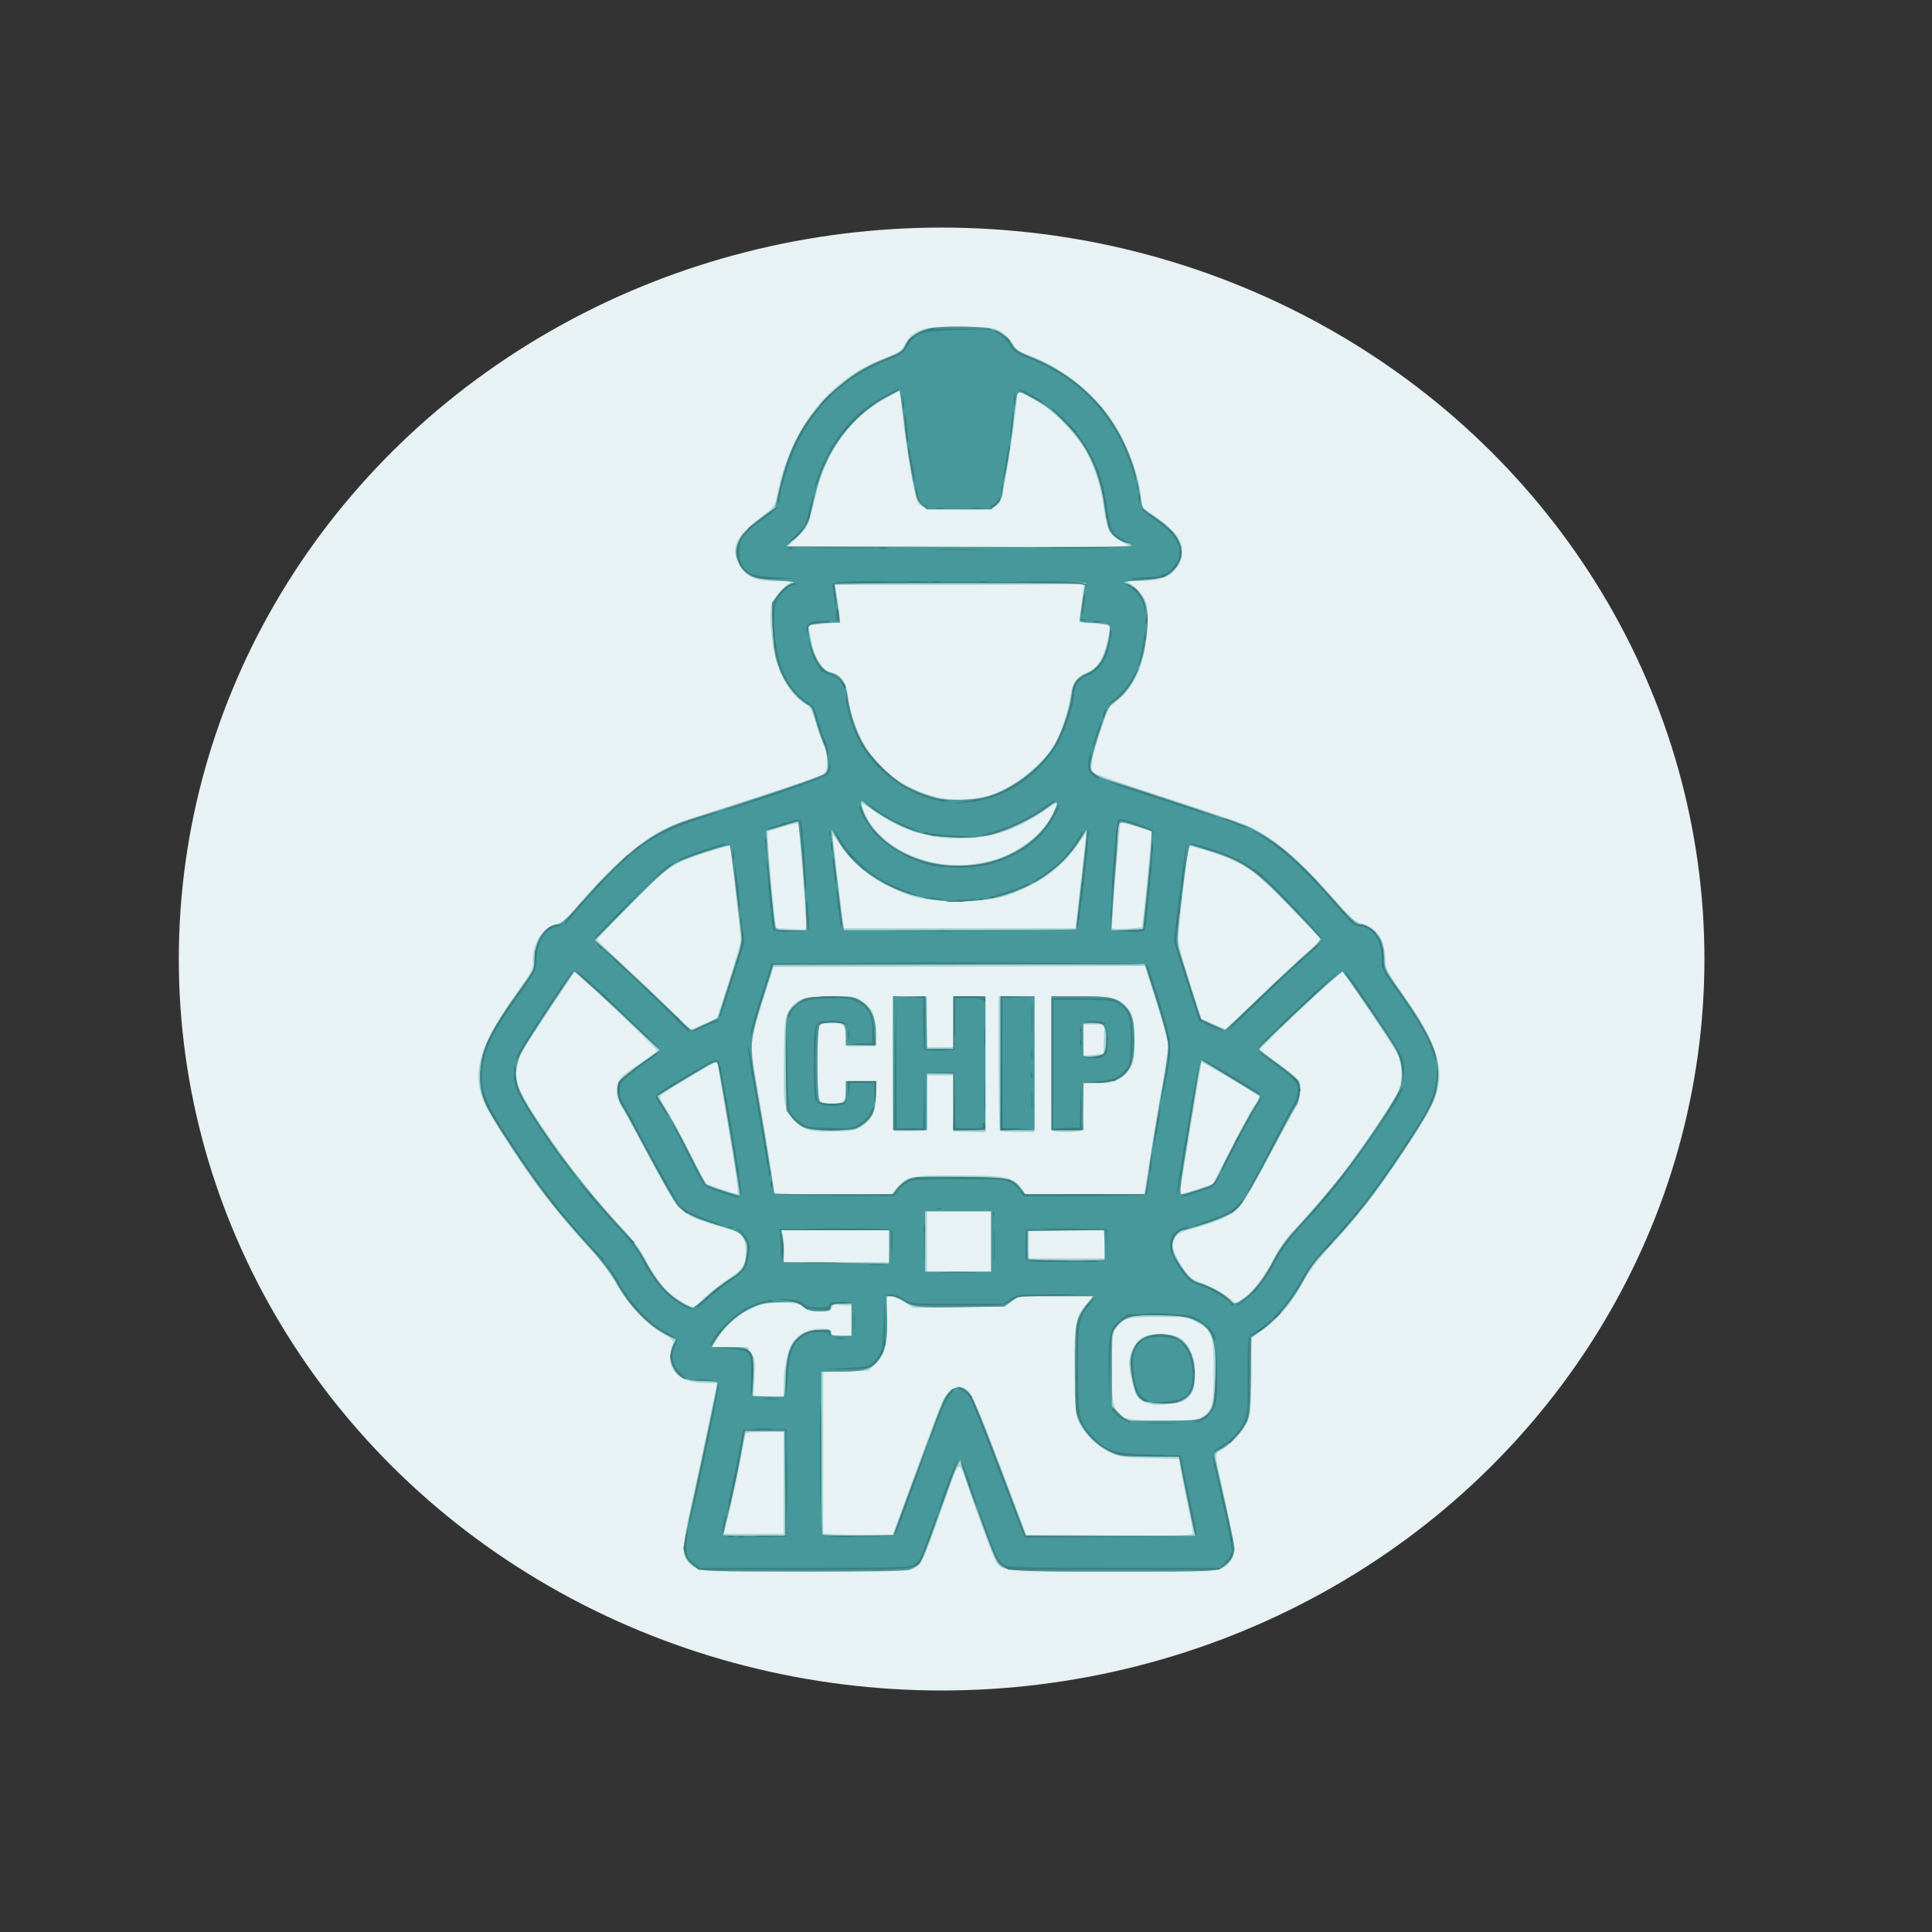
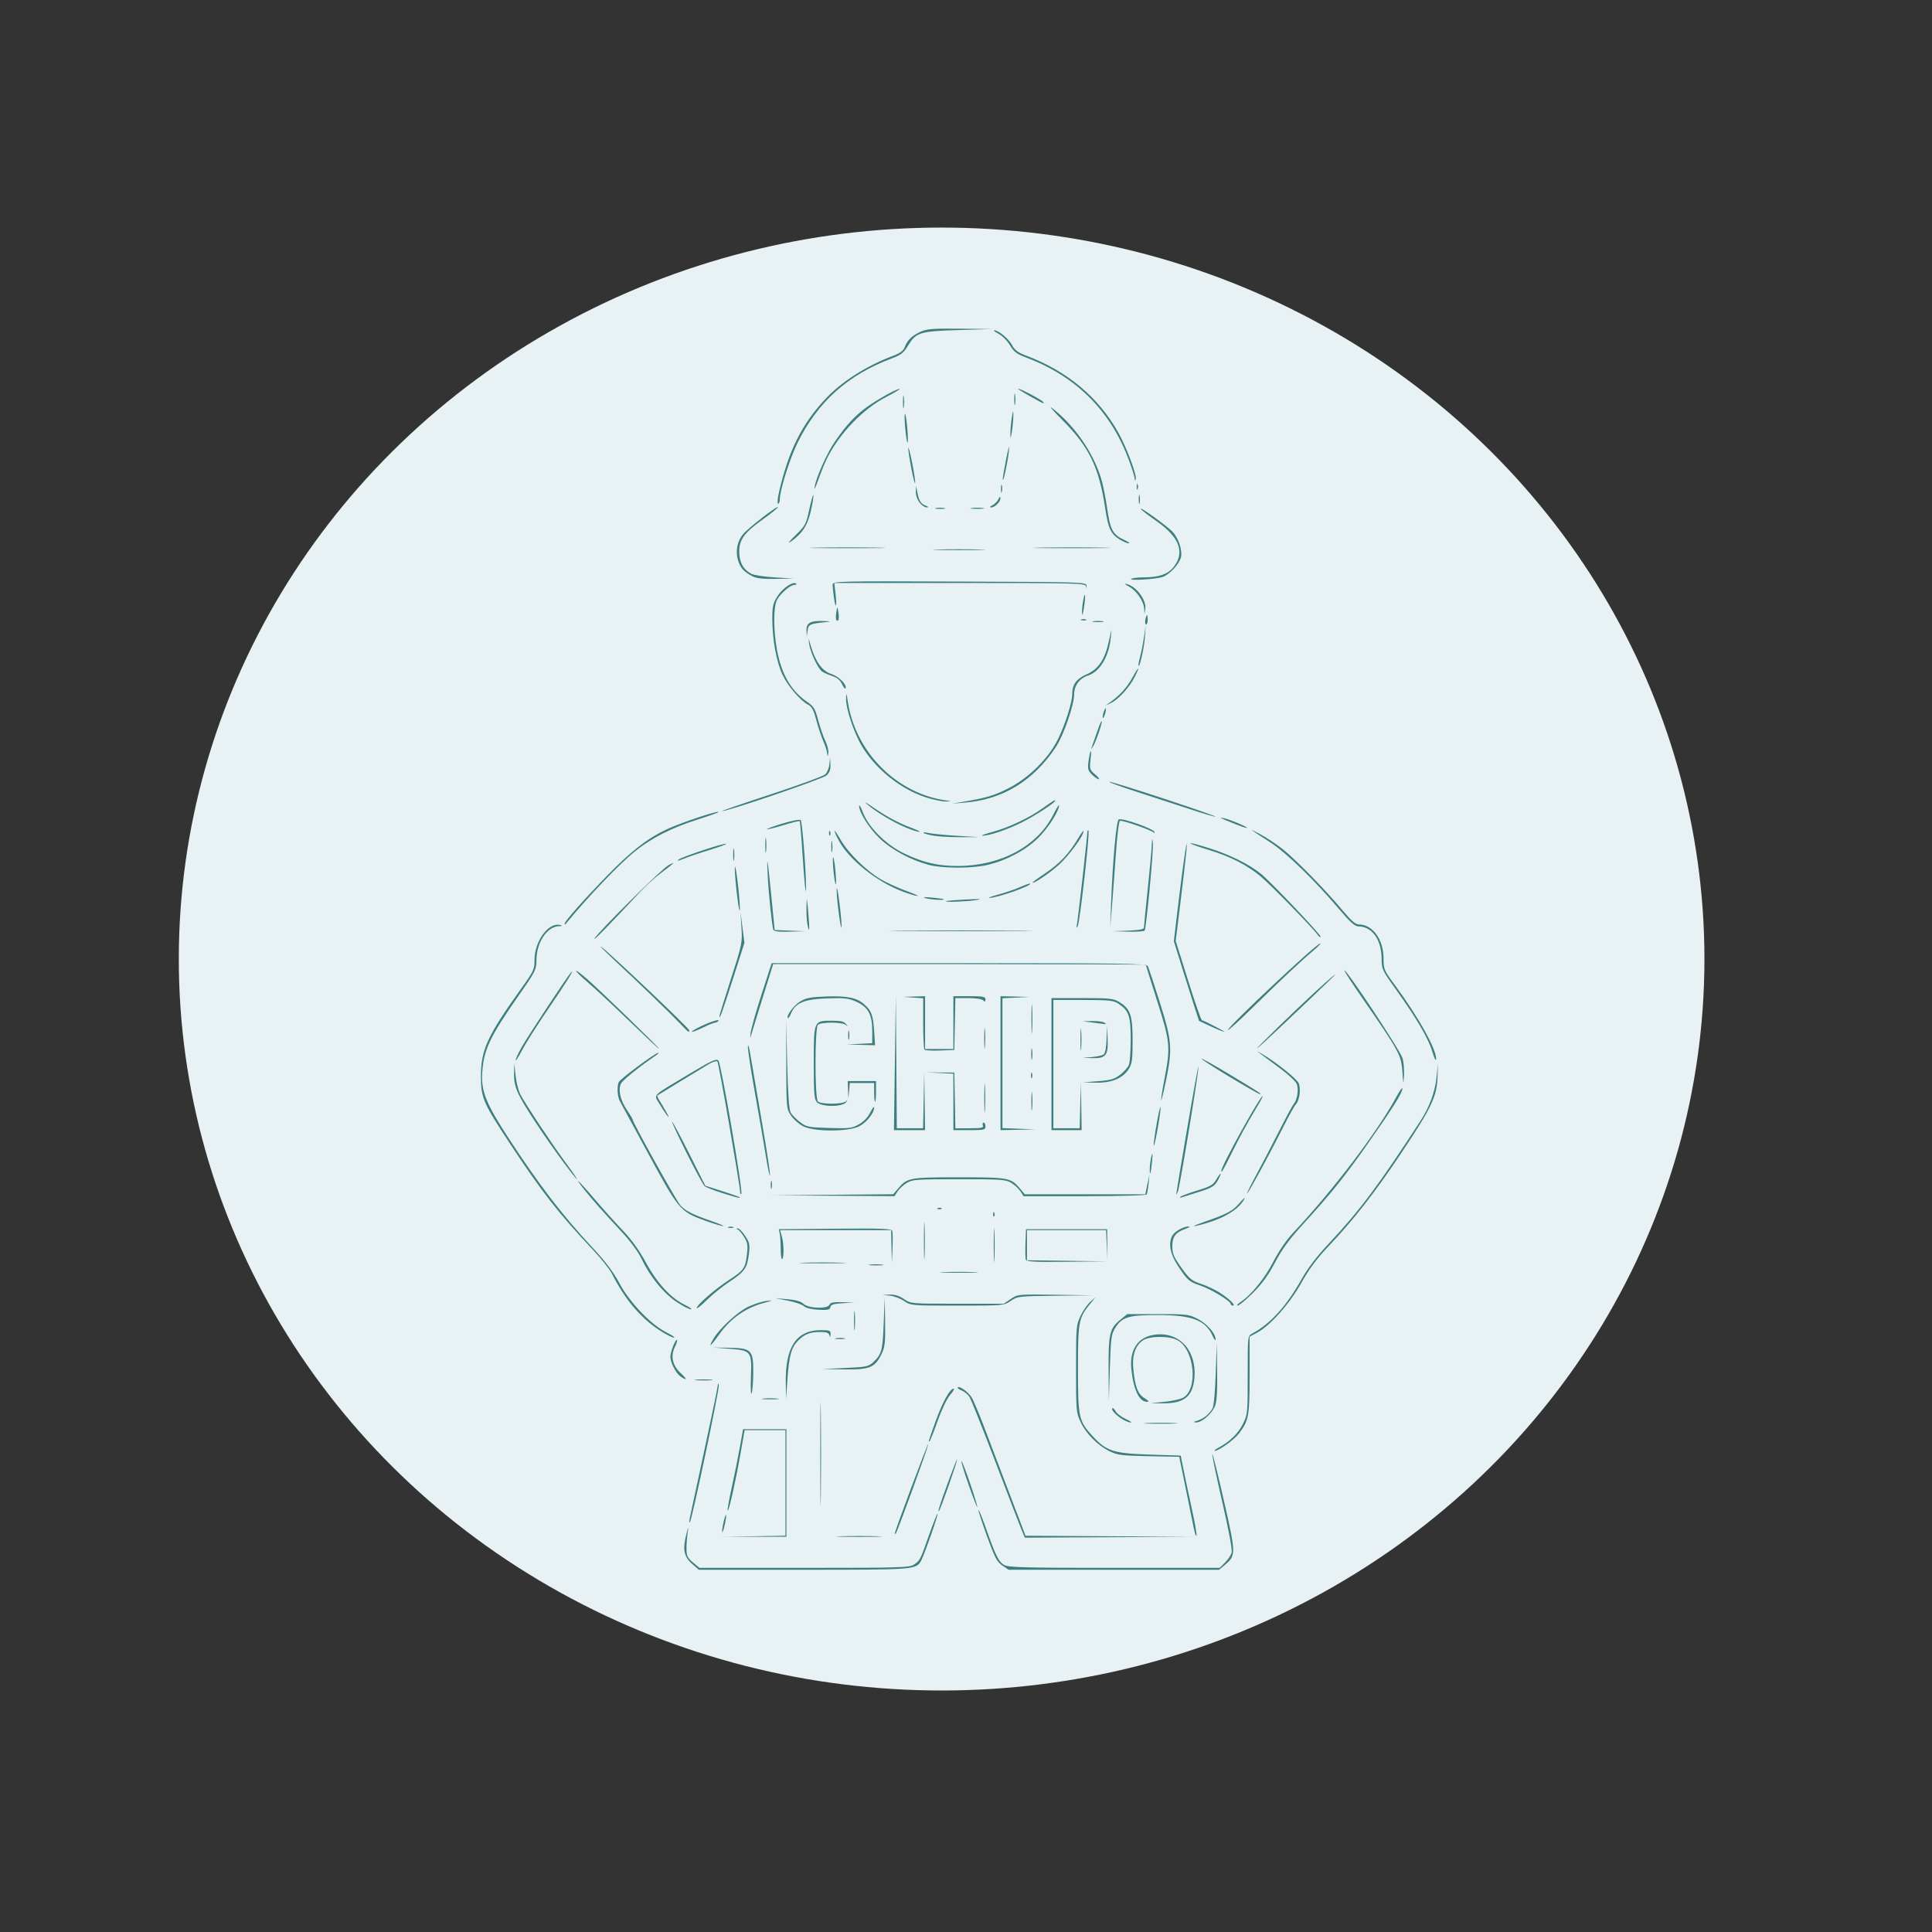
<svg xmlns="http://www.w3.org/2000/svg" xmlns:ns1="http://sodipodi.sourceforge.net/DTD/sodipodi-0.dtd" xmlns:ns2="http://www.inkscape.org/namespaces/inkscape" version="1.1" id="svg1" width="1024" height="1024" viewBox="0 0 1024 1024" ns1:docname="Full_CHIP_Icon.svg" ns2:version="1.4.2 (ebf0e940, 2025-05-08)">
  <rect x="0" y="0" width="1024" height="1024" fill="#333333" stroke="none" />
  <defs id="defs1" />
  <ns1:namedview id="namedview1" pagecolor="#ffffff" bordercolor="#000000" borderopacity="0.25" ns2:showpageshadow="2" ns2:pageopacity="0.0" ns2:pagecheckerboard="0" ns2:deskcolor="#d1d1d1" ns2:zoom="0.8125" ns2:cx="515.07692" ns2:cy="512" ns2:window-width="1920" ns2:window-height="1027" ns2:window-x="0" ns2:window-y="25" ns2:window-maximized="1" ns2:current-layer="g1" />
  <g ns2:groupmode="layer" ns2:label="Image" id="g1">
    <ellipse style="fill:#e8f1f3;fill-opacity:1;stroke:none;stroke-opacity:1" id="path16" cx="499.077" cy="508.308" rx="404.308" ry="387.692" />
-     <path style="fill:#a6d4d5" d="m 368.674,831.082 c -7.676,-4.68 -7.93,-8.38 -2.298,-33.461 2.238,-9.966 6.238,-28.583 8.888,-41.371 L 380.085,733 h -6.421 c -15.128,0 -22.021,-8.595 -16.914,-21.091 0.487,-1.193 -1.012,-2.563 -5.982,-5.47 -8.836,-5.168 -17.948,-15.045 -24.477,-26.534 -3.39,-5.965 -8.27,-12.514 -13.344,-17.905 -9.639,-10.242 -20.378,-23.049 -28.23,-33.666 -8.702,-11.766 -24.353,-36.06 -27.473,-42.645 -7.827,-16.52 -3.631,-31.134 17.378,-60.518 7.15,-10.001 8.068,-11.776 7.825,-15.139 -0.668,-9.255 4.653,-18.024 12.307,-20.282 3.295,-0.972 5.435,-2.697 9.616,-7.75 8.57,-10.359 23.817,-25.801 31.702,-32.108 10.384,-8.305 18.078,-12.288 32.802,-16.979 44.984,-14.331 65.282,-21.118 67.221,-22.477 1.846,-1.293 2.213,-2.5 2.213,-7.271 0,-3.342 -0.595,-6.57 -1.43,-7.762 -0.787,-1.123 -2.677,-6.208 -4.202,-11.301 -2.216,-7.404 -3.282,-9.528 -5.32,-10.598 -6.791,-3.568 -13.534,-13.872 -16.455,-25.143 -1.893,-7.307 -3.104,-21.824 -2.216,-26.561 0.715,-3.813 6.714,-11.486 10.027,-12.826 1.384,-0.56 -0.99,-0.869 -6.997,-0.911 -11.654,-0.081 -16.675,-2.399 -20.25,-9.347 -4.298,-8.352 -1.428,-14.507 11.289,-24.206 7.871,-6.004 7.881,-6.017 9.2,-12.51 2.24,-11.022 5.155,-19.423 10.295,-29.666 10.208,-20.341 26.28,-34.842 47.569,-42.918 6.606,-2.506 7.953,-3.432 9.566,-6.582 4.242,-8.279 10.268,-10.129 31.528,-9.676 15.617,0.333 16.161,0.417 20.255,3.128 2.314,1.533 4.933,4.309 5.821,6.17 1.365,2.863 2.748,3.797 8.988,6.073 15.311,5.584 32.096,18.422 41.8,31.971 8.593,11.997 15.304,28.833 17.044,42.757 l 0.717,5.737 7.886,5.526 c 8.089,5.668 12.593,11.064 12.92,15.479 0.448,6.046 -0.182,8.155 -3.548,11.881 C 618.691,306.425 613.78,308 603.717,308 h -6.705 l 3.383,2.28 c 1.86,1.254 4.427,4.066 5.703,6.25 2.153,3.683 2.288,4.802 1.867,15.47 -0.699,17.702 -5.095,29.54 -14.025,37.771 -2.353,2.169 -4.718,4.121 -5.253,4.336 -1.312,0.528 -8.26,20.94 -9.602,28.208 -0.872,4.723 -0.811,6.071 0.325,7.172 0.769,0.746 18.274,6.818 38.899,13.493 20.625,6.675 39.909,13.231 42.854,14.57 13.663,6.211 27.019,17.497 45.505,38.45 9.829,11.14 11.523,12.626 15.575,13.656 7.669,1.95 12.048,9.045 12.061,19.538 0.005,4.305 0.756,5.751 9.043,17.412 14.969,21.065 20.893,35.392 19.392,46.893 -1.119,8.574 -4.929,16.043 -18.8,36.855 -14.804,22.212 -23.497,33.441 -38.885,50.23 -6.735,7.348 -11.707,13.88 -14.517,19.073 -6.026,11.136 -12.251,18.661 -20.289,24.526 l -6.937,5.062 -0.006,18.627 c -0.003,10.245 -0.447,20.218 -0.988,22.162 -2.109,7.592 -7.821,14.309 -16.646,19.576 -1.78,1.062 -1.632,2.127 3.39,24.509 2.888,12.869 5.25,25.022 5.25,27.005 0,2.143 -0.847,4.683 -2.088,6.261 C 647.702,833.128 649.109,833 590.325,833 c -58.183,0 -59.061,-0.073 -62.385,-5.166 -1.522,-2.333 -6.506,-15.619 -13.627,-36.334 -6.725,-19.56 -4.919,-20.518 -15.085,8 -10.313,28.929 -10.452,29.234 -14.421,31.659 -2.813,1.719 -6.427,1.833 -58,1.833 -52.382,0 -55.149,-0.091 -58.133,-1.911 z m 116.612,-50.808 c 6.798,-18.576 13.01,-35.124 13.805,-36.774 2.316,-4.811 6.316,-8.5 9.216,-8.5 5.404,0 7.437,3.911 21.896,42.123 l 13.765,36.377 44.169,0.26 c 41.598,0.245 44.169,0.158 44.168,-1.5 -6.6e-4,-0.968 -1.576,-9.064 -3.5,-17.99 -1.924,-8.926 -3.499,-17.316 -3.499,-18.645 v -2.416 l -15.75,-0.377 c -14.39,-0.344 -16.225,-0.599 -21.25,-2.949 -6.635,-3.103 -13.051,-9.322 -16.187,-15.689 -2.174,-4.413 -2.331,-6.037 -2.617,-27.074 -0.342,-25.186 0.331,-28.871 6.611,-36.209 L 579.464,687 H 559.819 540.174 l -3.603,2.75 -3.603,2.75 -24.489,0.301 -24.489,0.301 -4.908,-3.051 c -2.699,-1.678 -5.89,-3.051 -7.091,-3.052 -2.143,-10e-4 -2.177,0.222 -1.847,12.129 0.391,14.086 -0.787,18.492 -6.402,23.938 l -3.54,3.434 -11.947,0.334 -11.947,0.334 v 42.869 42.869 l 6.25,0.31 c 3.438,0.171 11.677,0.428 18.309,0.572 l 12.059,0.261 z M 415.308,786 v -27 h -9.981 c -9.543,0 -10.002,0.099 -10.455,2.25 -0.261,1.238 -1.629,8.325 -3.04,15.75 -1.411,7.425 -3.832,18.562 -5.38,24.75 L 383.637,813 h 15.835 15.835 z m 221.094,-34.549 c 6.063,-3.135 6.898,-6.096 6.902,-24.467 0.004,-19.799 -0.717,-21.908 -8.975,-26.234 -5.055,-2.648 -5.809,-2.75 -20.385,-2.746 -13.248,0.003 -15.535,0.247 -18.337,1.956 -5.699,3.475 -6.299,5.928 -6.295,25.741 0.006,26.659 0.545,27.198 27.296,27.261 13.269,0.031 17.429,-0.286 19.794,-1.509 z M 610.808,744.362 c -7.458,-1.768 -8.739,-3.271 -10.96,-12.847 -1.983,-8.551 -1.917,-11.088 0.424,-16.245 2.902,-6.393 6.914,-8.447 15.735,-8.056 8.616,0.382 11.717,2.23 15.121,9.012 1.779,3.545 2.315,6.264 2.298,11.655 -0.025,8.06 -1.781,12.382 -5.885,14.484 -2.951,1.512 -13.479,2.767 -16.733,1.996 z M 415.323,733.25 c 0.018,-7.957 1.905,-16.717 4.59,-21.315 2.785,-4.768 9.625,-8.097 15.885,-7.729 4.058,0.238 4.983,0.626 4.871,2.044 -0.116,1.467 0.731,1.75 5.25,1.75 h 5.389 v -8 -8 l -3.25,-0.076 c -1.788,-0.042 -3.997,-0.221 -4.91,-0.398 -0.966,-0.187 -1.868,0.472 -2.156,1.577 -0.774,2.96 -11.372,2.716 -15.281,-0.352 -2.5,-1.962 -4.02,-2.246 -11.885,-2.217 -7.648,0.028 -9.905,0.444 -14.854,2.734 -8.005,3.705 -13.032,7.912 -17.744,14.851 L 377.233,714 h 9.552 9.552 l 2.06,3.25 c 1.832,2.891 2.001,4.328 1.527,13 l -0.533,9.75 h 7.958 7.958 z m -42.254,-45.207 c 2.828,-2.726 8.416,-7.119 12.418,-9.763 8.228,-5.435 9.786,-7.751 9.807,-14.58 0.021,-6.982 -2.087,-10.392 -7.242,-11.718 -2.334,-0.6 -8.518,-2.476 -13.743,-4.169 -13.405,-4.343 -15.562,-6.798 -30,-34.156 -6.325,-11.985 -12.578,-23.449 -13.895,-25.474 -3.475,-5.344 -4.442,-9.631 -3.093,-13.717 1.114,-3.375 2.271,-4.358 16.221,-13.772 2.603,-1.757 4.74,-3.466 4.75,-3.799 0.023,-0.763 -22.577,-22.715 -34.608,-33.616 l -9.074,-8.221 -12.479,18.721 c -16.16,24.243 -16.57,24.955 -17.857,30.954 -1.96,9.14 0.377,14.267 18.225,39.987 11.543,16.635 23.858,31.929 36.595,45.449 6.054,6.426 10.263,11.96 12.55,16.5 3.952,7.846 9.819,15.948 14.166,19.56 2.734,2.272 10.206,6.62 11.559,6.727 0.308,0.024 2.873,-2.186 5.702,-4.913 z m 292.179,-5.795 c 2.589,-2.889 6.872,-9.414 9.516,-14.5 2.982,-5.736 6.983,-11.527 10.534,-15.248 9.461,-9.915 21.59,-24.126 28.881,-33.843 C 723.477,606.266 737.531,585.515 740.36,580 c 3.196,-6.231 3.201,-15.751 0.011,-22 -1.693,-3.316 -26.231,-40.012 -28.682,-42.894 -0.488,-0.573 -17.972,15.369 -32.026,29.202 l -12.146,11.954 9.646,7.193 c 12.574,9.377 12.55,9.343 11.84,16.221 -0.32,3.101 -0.964,5.905 -1.431,6.231 -0.467,0.327 -6.68,11.57 -13.806,24.986 -7.126,13.416 -14.638,26.303 -16.694,28.638 -4.132,4.695 -11.136,7.975 -24.444,11.444 -11.155,2.908 -13.275,6.524 -8.966,15.287 4.063,8.263 7.906,12.27 13.184,13.748 4.552,1.275 15.563,7.724 16.912,9.906 1.062,1.719 6.077,-1.627 11.492,-7.668 z M 525.308,658 v -16 h -17 -17 v 16 16 h 17 17 z m -54,2.5 V 652 H 442.789 414.27 l 0.76,2.75 c 0.418,1.512 0.686,5.338 0.595,8.5 l -0.164,5.75 h 27.924 27.924 z m 114,-1 V 652 h -20 -20 v 7.5 7.5 h 20 20 z M 386.19,598.75 c -3.216,-18.837 -5.856,-34.587 -5.865,-35 -0.009,-0.412 -0.417,-0.75 -0.906,-0.75 -1.12,0 -27.144,15.672 -28.937,17.426 -1.098,1.074 -0.672,2.311 2.47,7.186 2.088,3.239 7.672,13.538 12.41,22.888 l 8.614,17 7.916,2.72 c 4.354,1.496 8.418,2.734 9.031,2.75 0.725,0.019 -0.93,-11.947 -4.733,-34.22 z m 89.383,30.601 c 5.279,-6.013 7.027,-6.354 32.453,-6.329 25.417,0.025 28.818,0.726 33.371,6.885 L 543.684,633 h 31.293 31.293 l 0.482,-2.25 c 0.265,-1.238 1.659,-9.9 3.097,-19.25 1.438,-9.35 4.186,-25.55 6.105,-36 2.071,-11.275 3.285,-20.613 2.988,-22.968 -0.276,-2.183 -3.119,-12.193 -6.318,-22.245 L 606.808,512.009 508.419,512.255 410.03,512.5 404.171,531 c -3.923,12.386 -5.856,20.152 -5.85,23.5 0.005,2.75 1.77,14.9 3.921,27 2.151,12.1 4.928,28.637 6.172,36.75 L 410.675,633 h 30.847 30.847 z M 427.808,598.552 c -5.178,-1.9 -10.08,-7.277 -11.524,-12.639 -0.745,-2.765 -1.027,-11.609 -0.81,-25.33 0.318,-20.093 0.444,-21.259 2.685,-24.863 C 422.073,529.422 426.212,528 440.62,528 c 11.205,0 12.709,0.216 15.698,2.25 6.21,4.227 7.49,6.972 7.49,16.07 V 554.5 h -7.5 -7.5 l -0.293,-5 c -0.346,-5.895 -1.943,-7.5 -7.463,-7.5 -7.873,0 -7.743,-0.361 -7.743,21.5 0,21.779 -0.097,21.5 7.5,21.5 6.052,0 7.5,-1.358 7.5,-7.035 V 573 h 8 8 v 7.099 c 0,8.771 -1.918,13.157 -7.318,16.73 -3.607,2.387 -5.058,2.677 -14.594,2.921 -7.416,0.189 -11.787,-0.17 -14.589,-1.198 z m 46.036,0.651 c -0.295,-0.295 -0.536,-16.436 -0.536,-35.869 V 528 h 9 9 v 13.5 13.5 h 7 7 V 541.5 528 h 8.5 8.5 v 36.051 36.051 l -8.5,-0.187 -8.5,-0.187 V 584.864 570 h -6.973 -6.973 l -0.277,14.578 -0.277,14.578 -8.214,0.292 c -4.518,0.16 -8.455,0.05 -8.75,-0.244 z m 56.131,0.131 c -0.367,-0.367 -0.667,-16.567 -0.667,-36 V 528 h 9.5 9.5 v 36 36 h -8.833 c -4.858,0 -9.133,-0.3 -9.5,-0.667 z m 28,0 c -0.367,-0.367 -0.667,-16.567 -0.667,-36 V 528 h 15.54 c 17.499,0 21.219,1.049 25.626,7.227 2.032,2.848 2.378,4.676 2.675,14.094 0.397,12.622 0.056,14.46 -3.459,18.637 -4.057,4.821 -7.625,6.195 -15.975,6.151 l -7.406,-0.039 v 12.357 c 0,10.346 -0.257,12.456 -1.582,12.964 -2.141,0.821 -13.918,0.774 -14.752,-0.06 z M 585.1,550.75 585.392,543 h -5.542 -5.542 v 8.278 8.278 l 5.25,-0.528 5.25,-0.528 z m 51.708,78.854 6,-2.104 9.5,-18.535 c 5.225,-10.195 10.913,-20.606 12.64,-23.137 l 3.14,-4.602 -15.402,-9.267 c -8.471,-5.097 -15.57,-9.085 -15.775,-8.863 -0.205,0.222 -2.714,14.804 -5.575,32.404 -2.861,17.6 -5.449,33.261 -5.75,34.803 -0.52,2.66 -0.401,2.767 2.337,2.104 1.587,-0.384 5.586,-1.646 8.886,-2.803 z m -263.33,-87.019 6.567,-2.915 6.284,-19.585 c 3.456,-10.772 6.281,-20.71 6.277,-22.085 -0.008,-2.776 -5.412,-49.342 -5.776,-49.77 -0.126,-0.149 -5.313,1.324 -11.526,3.272 -18.761,5.882 -21.239,7.561 -41.236,27.929 -9.757,9.938 -17.744,18.311 -17.75,18.607 -0.005,0.295 6.178,6.228 13.74,13.183 7.562,6.955 18.7,17.534 24.75,23.507 6.05,5.973 11.248,10.841 11.551,10.817 0.303,-0.024 3.507,-1.356 7.119,-2.959 z m 319.055,-37.575 c 5.767,-4.933 7.379,-6.853 6.717,-8 -0.479,-0.83 -7.975,-8.752 -16.657,-17.603 -18.279,-18.636 -23.778,-22.375 -41.109,-27.95 -6.228,-2.004 -11.426,-3.488 -11.551,-3.3 -0.311,0.468 -4.787,39.995 -5.305,46.843 -0.353,4.665 0.54,8.509 5.882,25.321 l 6.298,19.821 6.5,2.746 6.5,2.746 17.568,-17.067 c 9.662,-9.387 20.983,-19.987 25.157,-23.557 z M 427.263,490.75 c -0.148,-7.445 -3.725,-53.853 -4.187,-54.315 -0.307,-0.307 -4.093,0.519 -8.413,1.837 l -7.855,2.395 0.306,6.417 c 0.368,7.71 2.956,35.92 3.772,41.119 l 0.582,3.702 5.67,0.358 c 3.119,0.197 6.683,0.444 7.92,0.548 1.734,0.146 2.24,-0.327 2.205,-2.061 z m 177.924,0.661 c 0.354,-0.315 3.113,-26.484 4.576,-43.411 l 0.648,-7.5 -8.068,-2.4 c -4.438,-1.32 -8.284,-2.185 -8.548,-1.921 -0.377,0.377 -4.466,50.915 -4.484,55.421 -0.003,0.746 2.487,0.947 7.746,0.624 4.263,-0.262 7.921,-0.628 8.13,-0.813 z M 572.164,473.25 c 1.207,-10.312 2.471,-21.675 2.81,-25.25 l 0.616,-6.5 -5.391,7.462 c -6.588,9.118 -14.809,15.931 -25.391,21.042 -12.911,6.236 -18.768,7.435 -36.5,7.467 -18.283,0.034 -24.855,-1.369 -38.114,-8.137 -10.12,-5.165 -19.142,-12.97 -24.819,-21.472 -2.237,-3.35 -4.069,-5.702 -4.07,-5.227 -0.003,1.305 4.95,42.384 5.561,46.114 l 0.532,3.25 h 61.286 61.286 z M 524.808,456.342 c 15.976,-4.027 31.287,-16.783 34.98,-29.142 0.602,-2.017 -0.156,-1.72 -6.146,2.407 -15.272,10.52 -28.272,14.761 -45.333,14.788 -17.288,0.027 -30.307,-4.244 -45.823,-15.033 -5.527,-3.844 -6.235,-4.111 -5.622,-2.129 5.973,19.314 30.297,32.959 55.445,31.102 3.575,-0.264 9.2,-1.161 12.5,-1.992 z m 1.358,-35.375 c 12.392,-4.334 26.39,-15.709 32.808,-26.66 3.421,-5.837 7.191,-17.241 8.308,-25.129 1.02,-7.201 4.17,-11.611 9.063,-12.686 3.241,-0.712 4.993,-2.525 7.756,-8.024 1.64,-3.265 4.208,-13.362 4.208,-16.548 0,-0.392 -3.657,-1.036 -8.126,-1.432 l -8.126,-0.719 0.627,-5.135 c 2.086,-17.073 2.072,-16.021 0.2,-15.302 C 571.927,309.7 542.243,310 506.919,310 h -64.225 l 1.444,9.53 c 0.794,5.241 1.223,9.75 0.954,10.02 -0.27,0.27 -4.148,0.772 -8.619,1.117 -7.59,0.585 -8.099,0.766 -7.686,2.73 0.244,1.157 0.931,4.634 1.527,7.728 1.463,7.589 5.842,14.394 9.768,15.18 5.596,1.119 8.216,4.469 9.252,11.828 3.821,27.158 19.314,46.038 43.975,53.589 9.635,2.95 23.151,2.64 32.858,-0.755 z m 68.724,-133.654 c -7.022,-4.016 -8.222,-6.249 -9.981,-18.569 -1.761,-12.337 -5.01,-22.472 -9.78,-30.508 -4.332,-7.3 -14.863,-18.512 -21.81,-23.222 -7.539,-5.111 -14.011,-8.167 -14.011,-6.616 0,3.949 -4.362,35.037 -6.393,45.561 C 529.671,270.765 530.829,270 508.631,270 c -17.812,0 -20.434,-0.469 -22.32,-3.994 -1.602,-2.993 -5.616,-25.726 -7.633,-43.226 l -1.812,-15.72 -6.48,3.562 c -19.741,10.851 -32.114,27.51 -37.71,50.773 -4.357,18.113 -4.223,17.797 -9.782,23.106 l -5.235,5 91.074,0.313 91.074,0.313 z" id="path12" />
-     <path style="fill:#47989a" d="m 369.076,830.941 c -4.069,-2.148 -6.768,-6.333 -6.768,-10.493 0,-1.458 2.051,-11.943 4.557,-23.3 5.473,-24.801 13.443,-62.856 13.443,-64.191 0,-0.527 -3.397,-0.958 -7.55,-0.958 -8.755,0 -12.605,-1.565 -15.491,-6.299 -2.334,-3.827 -2.512,-8.732 -0.463,-12.694 l 1.496,-2.894 -6.246,-3.307 c -8.705,-4.608 -18.178,-14.447 -24.246,-25.183 -2.957,-5.231 -8.678,-12.939 -14,-18.862 -20.472,-22.785 -30.924,-36.467 -47.442,-62.104 -10.586,-16.429 -12.395,-21.412 -11.865,-32.674 0.574,-12.206 5.064,-21.346 22.037,-44.864 6.427,-8.906 6.771,-9.665 6.792,-15 C 283.367,498.466 289.063,490 295.521,490 c 1.842,0 5.274,-3.282 14.671,-14.03 20.757,-23.739 36.733,-35.811 54.874,-41.465 37.034,-11.542 70.722,-22.985 72.293,-24.557 1.52,-1.52 1.762,-2.841 1.311,-7.156 -0.304,-2.911 -1.403,-7.184 -2.442,-9.497 -1.039,-2.313 -2.785,-7.439 -3.88,-11.392 -1.095,-3.953 -2.115,-7.254 -2.266,-7.336 -8.581,-4.668 -14.181,-11.747 -17.85,-22.566 -1.662,-4.902 -2.323,-9.7 -2.687,-19.512 l -0.482,-13.012 3.416,-4.488 c 2.059,-2.704 4.744,-4.923 6.757,-5.582 2.996,-0.981 2.218,-1.167 -7.532,-1.797 -12.122,-0.784 -15.466,-2.104 -19.143,-7.561 -5.311,-7.882 -1.774,-16.466 10.407,-25.253 l 7.84,-5.656 2.369,-10.32 c 4.964,-21.622 11.76,-34.44 25.631,-48.342 10.787,-10.811 17.716,-15.417 31.162,-20.716 6.748,-2.659 8.455,-3.785 9.7,-6.395 2.021,-4.237 7.182,-8.024 12.658,-9.285 5.905,-1.361 25.559,-1.365 31.89,-0.007 5.722,1.227 9.265,3.682 12.402,8.594 1.717,2.688 3.931,4.126 10.284,6.679 32.043,12.879 52.967,40.26 57.838,75.687 0.563,4.096 1.119,4.859 5.742,7.886 15.34,10.043 19.409,18.829 12.889,27.83 -3.576,4.936 -6.433,5.94 -19.566,6.872 -7.515,0.534 -9.284,0.904 -7.119,1.492 6.573,1.785 11.561,9.824 11.597,18.694 0.077,18.517 -6.773,36.395 -16.705,43.603 -4.078,2.96 -4.621,3.938 -8.394,15.127 -2.218,6.579 -4.384,14.118 -4.813,16.752 -0.709,4.351 -0.558,4.964 1.64,6.693 1.331,1.047 3.854,2.351 5.607,2.898 26.405,8.244 73.285,23.944 76.897,25.753 13.316,6.669 25.429,16.789 40.365,33.724 C 716.635,487.951 718.826,490 721.747,490 c 2.938,0 8.077,4.164 10.195,8.26 0.859,1.662 1.631,5.809 1.714,9.216 0.147,6.027 0.364,6.498 8.003,17.377 17.321,24.668 21.311,33.917 20.446,47.401 -0.629,9.796 -2.965,14.64 -18.091,37.512 -15.971,24.149 -25.747,36.425 -45.979,57.734 -1.567,1.65 -4.004,5.25 -5.417,8 -6.816,13.267 -16.201,24.535 -25.596,30.735 l -3.785,2.498 -0.247,20.384 c -0.206,16.977 -0.541,21.022 -2.006,24.201 -2.354,5.109 -9.201,12.4 -13.893,14.793 -3.061,1.562 -3.711,2.378 -3.315,4.166 0.271,1.223 2.751,12.09 5.512,24.15 2.761,12.06 5.02,22.995 5.02,24.3 0,3.98 -2.835,8.149 -6.981,10.264 -3.799,1.938 -5.827,2.01 -57.012,2.01 -56.362,0 -57.136,-0.06 -61.342,-4.784 -1.71,-1.921 -19.631,-50.214 -19.655,-52.966 -0.036,-4.143 -2.529,1.641 -10.848,25.163 -9.511,26.892 -10.807,29.371 -16.478,31.52 -1.871,0.709 -20.65,1.052 -56,1.022 -50.943,-0.042 -53.342,-0.127 -56.917,-2.015 z M 416.074,786.25 415.808,758.5 h -10.416 -10.416 l -2.375,13 c -1.306,7.15 -3.931,19.464 -5.834,27.364 -1.903,7.9 -3.459,14.537 -3.459,14.75 0,0.213 7.432,0.386 16.516,0.386 h 16.516 z M 486.221,779 c 6.997,-18.975 13.488,-35.958 14.425,-37.741 3.745,-7.124 9.778,-7.926 13.907,-1.85 1.265,1.862 8.35,19.407 15.745,38.988 L 543.741,814 h 44.9 44.9 l -0.609,-2.25 c -0.335,-1.238 -2.3,-10.681 -4.367,-20.986 l -3.758,-18.736 -15.59,-0.014 c -15.35,-0.014 -15.684,-0.061 -21.666,-3.051 -6.924,-3.46 -12.497,-9.117 -15.606,-15.841 -1.987,-4.298 -2.137,-6.238 -2.137,-27.622 0,-25.287 0.251,-26.61 6.57,-34.588 L 579.476,687 H 559.695 539.915 l -3.965,2.75 -3.965,2.75 -21.541,0.323 c -24.227,0.364 -26.456,0.127 -31.58,-3.35 C 476.859,688.113 473.99,687 472.488,687 h -2.731 l 0.389,10.518 c 0.445,12.027 -0.8,18.421 -4.546,23.338 C 461.834,725.801 457.977,727 445.84,727 H 435.308 v 42.833 c 0,23.558 0.31,43.143 0.688,43.521 0.378,0.378 8.972,0.566 19.096,0.417 L 473.5,813.5 Z m 151.047,-27.636 c 5.207,-3.076 6.474,-6.697 6.882,-19.679 0.674,-21.414 -1.192,-27.127 -10.344,-31.664 -4.38,-2.171 -6.624,-2.525 -18.142,-2.863 -15.22,-0.446 -18.895,0.411 -23.307,5.436 l -3.05,3.474 v 19.583 19.583 l 3.882,3.882 3.882,3.882 h 18.713 c 15.528,0 19.185,-0.278 21.482,-1.636 z m -30.631,-8.822 c -3.942,-1.715 -4.771,-3.248 -6.64,-12.279 -2.89,-13.964 1.871,-22.242 13.27,-23.066 12.439,-0.9 19.078,5.734 19.767,19.754 0.427,8.688 -0.597,11.372 -5.638,14.769 -2.753,1.855 -4.707,2.273 -10.485,2.241 -3.906,-0.021 -8.529,-0.66 -10.273,-1.419 z M 416.554,729.271 c 0.568,-12.116 2.067,-16.674 6.795,-20.652 3.404,-2.864 5.081,-3.391 12.21,-3.837 3.977,-0.249 4.75,-0.011 4.75,1.46 0,1.463 0.92,1.757 5.5,1.757 h 5.5 v -8.5 -8.5 h -5.5 c -4.833,0 -5.5,0.242 -5.5,2 0,1.775 -0.667,2 -5.923,2 -4.93,0 -6.445,-0.439 -9.034,-2.618 -2.965,-2.495 -3.549,-2.599 -12.428,-2.21 -8.005,0.35 -10.243,0.863 -15.887,3.642 -6.68,3.289 -15.218,11.368 -18.289,17.307 L 377.256,714 h 8.851 c 8.064,0 9.053,0.215 11.119,2.414 2.114,2.251 2.245,3.127 1.924,12.965 l -0.344,10.551 8,0.285 c 4.4,0.157 8.279,0.182 8.621,0.056 0.341,-0.126 0.848,-5.076 1.125,-11 z m -41.74,-42.128 c 3.444,-3.221 8.959,-7.496 12.255,-9.498 6.371,-3.87 7.712,-5.957 8.767,-13.645 0.509,-3.708 0.209,-5.093 -1.706,-7.87 -2.058,-2.985 -3.636,-3.763 -13.823,-6.816 -12.785,-3.831 -18.881,-6.933 -21.868,-11.128 -1.976,-2.775 -15.143,-26.674 -22.69,-41.186 -2.145,-4.125 -4.923,-9.025 -6.171,-10.89 -2.406,-3.592 -3.025,-9.832 -1.296,-13.064 0.536,-1.002 5.562,-5.119 11.167,-9.149 l 10.193,-7.328 -10.417,-9.857 c -17.666,-16.716 -34.151,-31.715 -34.8,-31.662 -0.877,0.072 -25.473,37.553 -28.105,42.827 -3.543,7.102 -3.756,13.821 -0.651,20.602 7.245,15.825 29.779,46.334 53.194,72.02 6.17,6.768 10.542,12.715 13.53,18.399 2.428,4.62 6.396,10.612 8.817,13.317 4.255,4.752 13.152,10.755 15.969,10.774 0.755,0.005 4.19,-2.626 7.634,-5.848 z m 284.912,0.808 c 5.351,-3.843 10.185,-10.232 15.482,-20.463 3.007,-5.808 7.179,-11.31 15.164,-20 6.059,-6.593 15.069,-17.163 20.023,-23.488 13.041,-16.649 30.593,-43.101 31.963,-48.169 1.673,-6.189 0.593,-14.043 -2.733,-19.88 -3.945,-6.924 -27.349,-40.954 -28.154,-40.937 -1.573,0.033 -44.162,39.641 -44.162,41.071 0,0.389 4.327,3.775 9.616,7.524 5.289,3.749 10.298,7.858 11.132,9.13 1.957,2.986 1.102,9.784 -1.81,14.388 -1.173,1.856 -6.394,11.474 -11.602,21.374 -13.502,25.669 -16.889,31.122 -21.126,34.013 -3.477,2.373 -23.439,9.487 -26.62,9.487 -2.224,0 -5.591,4.928 -5.591,8.185 0,3.369 1.793,7.131 6.562,13.769 2.577,3.587 4.41,5.017 7.663,5.977 5.665,1.672 13.137,5.762 15.899,8.701 2.833,3.016 3.19,2.987 8.295,-0.68 z M 525.308,658 v -16 h -17.5 -17.5 v 16 16 h 17.5 17.5 z m -54,3 v -9 h -28.625 -28.625 l 0.625,3.125 c 0.344,1.719 0.625,5.537 0.625,8.484 v 5.359 l 27.75,0.282 c 15.262,0.155 27.863,0.387 28,0.516 0.138,0.128 0.25,-3.816 0.25,-8.766 z m 114.083,6.588 c 0.229,-0.227 0.268,-3.836 0.087,-8.02 l -0.33,-7.608 -20.17,0.27 -20.17,0.27 -0.069,7 c -0.038,3.85 0.101,7.338 0.309,7.75 0.384,0.763 39.581,1.091 40.343,0.338 z M 386.813,599.885 c -3.057,-18.362 -5.884,-34.394 -6.282,-35.627 -0.701,-2.173 -1.08,-2.032 -12.224,4.555 -6.325,3.738 -13.394,8.004 -15.709,9.479 l -4.209,2.682 4.881,7.87 c 2.685,4.328 8.249,14.594 12.365,22.813 4.116,8.219 8.089,15.439 8.828,16.046 1.3,1.067 17.056,6.244 17.626,5.792 0.155,-0.123 -2.219,-15.247 -5.276,-33.608 z m 88.075,30.633 c 0.895,-1.365 3.267,-3.503 5.273,-4.75 3.559,-2.213 4.228,-2.262 27.957,-2.036 26.68,0.254 28.898,0.677 33.059,6.306 L 543.368,633 h 31.769 31.769 l 2.765,-18.25 c 1.521,-10.037 4.311,-26.709 6.201,-37.047 1.89,-10.338 3.438,-20.688 3.442,-23 0.003,-2.396 -2.68,-12.696 -6.242,-23.958 l -6.248,-19.755 -98.459,0.255 -98.459,0.255 -5.729,18 c -6.803,21.375 -7.108,25.458 -3.395,45.587 2.184,11.841 9.526,56.088 9.526,57.41 0,0.277 14.165,0.503 31.477,0.503 h 31.477 z m -49.401,-33.199 c -1.826,-0.9 -4.526,-3.216 -6,-5.147 l -2.68,-3.511 -0.299,-24.284 c -0.335,-27.17 -0.171,-28.006 6.466,-33.075 3.511,-2.681 4.21,-2.814 16.251,-3.078 11.543,-0.253 12.912,-0.087 16.582,2.004 5.542,3.159 8.5,9.243 8.5,17.484 V 554 h -8 -8 v -5.393 c 0,-3.995 -0.41,-5.55 -1.582,-6 -2.751,-1.055 -10.969,-0.657 -12.218,0.593 -1.693,1.693 -1.693,38.907 0,40.6 1.25,1.25 9.468,1.648 12.218,0.593 1.172,-0.45 1.582,-2.005 1.582,-6 V 573 h 8.106 8.106 l -0.36,7.932 c -0.398,8.771 -1.88,11.76 -7.841,15.818 -2.984,2.031 -4.483,2.248 -15.408,2.227 -9.15,-0.017 -12.912,-0.422 -15.422,-1.659 z m 47.82,-33.857 v -35.539 l 8.75,0.289 8.75,0.289 0.278,13.75 0.278,13.75 h 6.972 6.972 v -14 -14 h 8.5 8.5 v 35.5 35.5 h -8.5 -8.5 v -15 -15 h -7 -7 v 15 15 h -9 -9 z m 57,0.039 V 528 h 9 9 v 35.5 35.5 h -9 -9 z m 27,0 V 528 h 14.935 c 16.338,0 18.967,0.581 23.825,5.267 4.098,3.953 5.228,8.004 5.235,18.771 0.01,15.599 -5.671,21.914 -19.744,21.945 l -7.25,0.016 -0.17,9.25 c -0.093,5.088 -0.096,10.713 -0.007,12.5 l 0.163,3.25 h -8.493 -8.493 z m 27.429,-5.071 c 1.071,-1.071 1.571,-3.437 1.571,-7.429 0,-7.466 -1.531,-9.215 -7.702,-8.8 l -4.46,0.3 0.003,8 c 0.001,4.4 0.038,8.338 0.081,8.75 0.153,1.459 8.911,0.775 10.507,-0.821 z m 50.779,72.002 7.714,-2.569 8.977,-17.878 c 4.937,-9.833 10.573,-20.248 12.524,-23.146 1.951,-2.897 3.216,-5.598 2.812,-6.002 -0.404,-0.404 -7.485,-4.82 -15.735,-9.812 l -15,-9.077 -0.72,2.777 c -0.396,1.527 -3.108,17.514 -6.027,35.527 -4.486,27.68 -5.071,32.75 -3.784,32.75 0.838,0 4.995,-1.156 9.238,-2.569 z M 374.168,542.685 380.527,539.5 l 6.422,-20 6.422,-20 -3.011,-25.396 c -1.656,-13.968 -3.243,-25.628 -3.526,-25.911 -0.882,-0.882 -21.717,5.871 -28.027,9.083 -4.69,2.388 -10.099,7.2 -24.776,22.044 l -18.776,18.989 5.776,5.088 c 7.398,6.517 35.556,33.136 40.729,38.501 2.174,2.255 4.424,4.071 5,4.035 0.576,-0.036 3.909,-1.498 7.407,-3.25 z m 292.974,-13.575 c 9.717,-9.289 21.163,-19.95 25.436,-23.691 4.273,-3.741 7.648,-7.157 7.5,-7.593 -0.148,-0.436 -7.245,-8.082 -15.77,-16.992 -18.735,-19.582 -25.002,-24.026 -41.191,-29.213 -6.22,-1.993 -11.784,-3.622 -12.365,-3.622 -0.632,5.2e-4 -2.308,10.246 -4.177,25.536 -2.8,22.907 -2.98,25.969 -1.751,29.75 0.754,2.318 3.668,11.536 6.476,20.483 l 5.106,16.269 6.201,2.895 c 3.411,1.592 6.351,2.934 6.535,2.981 0.183,0.047 8.283,-7.514 18,-16.804 z M 427.338,490.25 c 0.108,-9.772 -3.618,-55.24 -4.501,-54.914 -0.566,0.21 -4.569,1.426 -8.895,2.702 l -7.865,2.321 0.658,9.07 c 0.93,12.818 3.492,38.642 4.1,41.32 0.477,2.103 1.032,2.25 8.491,2.25 h 7.981 z m 142.97,2.291 c 0,-0.252 1.084,-9.815 2.41,-21.25 C 575.822,444.506 576.281,440 575.903,440 c -0.171,0 -1.935,2.632 -3.921,5.848 -5.735,9.291 -16.099,18.352 -26.914,23.532 -11.284,5.404 -19.275,7.484 -31.836,8.288 -28.94,1.852 -57.257,-11.342 -69,-32.148 C 442.519,442.484 440.963,440 440.775,440 c -0.188,0 -0.138,1.462 0.111,3.25 0.249,1.788 1.577,12.7 2.951,24.25 1.374,11.55 2.726,22.012 3.004,23.25 l 0.505,2.25 h 61.481 c 33.815,0 61.481,-0.206 61.481,-0.459 z M 607.998,471.5 c 1.205,-11.55 2.217,-23.267 2.25,-26.038 l 0.06,-5.038 -8.205,-2.69 c -9.564,-3.135 -9.745,-3.029 -9.806,5.765 -0.023,3.3 -0.445,10.275 -0.939,15.5 -0.494,5.225 -1.216,15.032 -1.605,21.793 l -0.707,12.293 8.381,-0.293 8.381,-0.293 z m -86.219,-14.011 c 15.316,-3.244 29.225,-12.813 35.361,-24.326 4.675,-8.771 4.19,-10.018 -1.993,-5.13 -6.856,5.42 -21.66,12.509 -30.34,14.529 -10.842,2.524 -29.542,1.611 -40,-1.952 -8.637,-2.942 -19.521,-8.933 -25.05,-13.788 -2.927,-2.57 -3.447,-2.748 -3.428,-1.176 0.012,1.019 0.929,3.853 2.037,6.296 8.916,19.653 37.282,31.081 63.412,25.546 z m 0.521,-34.974 c 12.978,-3.454 28.605,-14.979 36.059,-26.594 3.9,-6.078 8.47,-19.211 9.467,-27.208 0.851,-6.821 2.526,-9.194 8.527,-12.079 6.677,-3.21 10.169,-9.446 11.611,-20.734 0.581,-4.551 0.552,-4.608 -2.659,-5.25 C 583.519,330.292 579.864,330 577.183,330 c -3.237,0 -4.872,-0.42 -4.867,-1.25 0.009,-1.434 1.757,-12.906 2.591,-17 l 0.56,-2.75 h -66.579 c -36.619,0 -66.579,0.367 -66.579,0.816 0,0.449 0.413,3.261 0.918,6.25 0.505,2.989 1.185,7.346 1.512,9.684 l 0.594,4.25 h -3.872 c -2.13,0 -6.001,0.292 -8.603,0.648 l -4.731,0.648 0.689,4.602 c 1.658,11.074 6.281,19.457 11.341,20.568 5.197,1.141 8.206,5.474 9.178,13.213 0.985,7.843 5.03,19.819 8.71,25.789 3.422,5.551 13.774,15.984 19.55,19.704 2.632,1.695 8.482,4.369 13,5.942 6.678,2.325 9.897,2.859 17.214,2.861 4.95,8.3e-4 11.472,-0.656 14.492,-1.46 z m 77.628,-133.319 c -0.331,-0.536 -1.816,-1.279 -3.3,-1.651 -4.3,-1.079 -8.095,-4.313 -9.167,-7.811 -0.545,-1.778 -1.511,-7.058 -2.148,-11.733 -3.525,-25.892 -17.564,-46.49 -39.236,-57.566 -7.936,-4.056 -6.812,-5.944 -9.274,15.566 -0.913,7.975 -2.523,18.712 -3.578,23.86 -1.055,5.148 -1.918,10.47 -1.918,11.827 0,1.393 -1.272,3.739 -2.923,5.39 L 525.462,270 H 508.308 491.154 l -2.737,-2.75 c -2.282,-2.293 -3.095,-4.661 -4.891,-14.25 -1.185,-6.325 -2.86,-17.35 -3.722,-24.5 -0.862,-7.15 -1.889,-14.94 -2.282,-17.312 l -0.714,-4.312 -6.269,3.239 c -18.715,9.668 -32.997,28.805 -38.352,51.385 -1.174,4.95 -2.566,10.8 -3.094,13 -0.683,2.847 -2.592,5.598 -6.623,9.541 l -5.663,5.541 91.861,0.293 c 59.412,0.19 91.649,-0.051 91.259,-0.681 z" id="path11" />
    <path style="fill:#3d7e80" d="m 366.873,828.924 c -4.367,-3.834 -5.145,-7.615 -3.174,-15.424 1.134,-4.494 1.34,-4.87 0.82,-1.5 -0.382,2.475 -0.685,6.473 -0.673,8.885 0.019,3.759 0.512,4.794 3.454,7.25 L 370.732,831 h 55.565 c 50.553,0 55.788,-0.153 58.038,-1.692 3.367,-2.304 3.302,-2.178 8.023,-15.567 2.297,-6.516 4.361,-11.663 4.585,-11.438 0.442,0.442 -6.925,21.501 -8.647,24.718 C 485.645,831.975 485.329,832 425.892,832 H 370.377 Z M 531.274,829.75 c -2.867,-1.938 -4.003,-4.108 -8.184,-15.63 -2.67,-7.359 -4.679,-13.556 -4.463,-13.772 0.215,-0.215 1.864,3.781 3.663,8.88 5.474,15.514 7.088,18.757 10.112,20.321 2.354,1.217 11.775,1.451 58.433,1.451 h 55.627 l 2.872,-2.872 c 1.58,-1.58 3.148,-3.971 3.485,-5.314 0.364,-1.449 -1.668,-12.327 -4.994,-26.743 -3.084,-13.365 -5.459,-24.745 -5.277,-25.289 0.181,-0.544 2.951,10.545 6.156,24.641 6.45,28.373 6.457,29 0.399,34.097 L 646.154,832 h -55.775 -55.775 z m -131.717,-15.486 16.75,-0.313 V 785.976 758 h -10.82 -10.82 l -2.223,12.609 c -2.655,15.064 -6.176,30.686 -6.779,30.083 -0.238,-0.238 0.696,-5.554 2.076,-11.813 C 389.123,782.621 391.063,773 392.054,767.5 l 1.802,-10 h 11.476 11.476 v 28.5 28.5 l -17,0.038 -17,0.038 z m 46,-0.01 c 5.362,-0.18 14.137,-0.18 19.5,0 5.362,0.18 0.975,0.327 -9.75,0.327 -10.725,0 -15.113,-0.147 -9.75,-0.327 z m 96.053,-3.005 c -0.877,-2.062 -7.134,-18.311 -13.905,-36.109 -6.771,-17.797 -13.029,-33.455 -13.907,-34.795 -0.878,-1.34 -2.76,-2.878 -4.182,-3.419 -1.423,-0.541 -2.313,-1.257 -1.979,-1.591 0.9,-0.9 5.398,2.318 7.303,5.226 0.914,1.394 4.084,8.926 7.046,16.736 2.962,7.811 9.025,23.759 13.474,35.441 l 8.088,21.24 44.629,0.271 44.629,0.271 -44.801,0.239 L 543.206,815 Z m 91.089,-1.432 c -0.584,-2.925 -2.548,-12.601 -4.364,-21.502 l -3.301,-16.184 -16.114,-0.316 c -14.447,-0.283 -16.599,-0.555 -20.807,-2.627 -6.387,-3.146 -12.484,-9.298 -15.38,-15.518 -2.324,-4.991 -2.408,-5.972 -2.408,-28.171 0,-22.083 0.094,-23.199 2.358,-28 1.297,-2.75 3.633,-6.125 5.192,-7.5 l 2.834,-2.5 -2.857,3.5 c -6.177,7.568 -6.503,9.301 -6.503,34.5 0,26.064 0.346,27.628 7.926,35.852 7.172,7.781 10.972,8.998 30.028,9.614 l 16.498,0.534 1.714,8.5 c 0.943,4.675 2.913,13.955 4.378,20.622 1.465,6.667 2.484,12.66 2.265,13.318 -0.219,0.658 -0.877,-1.197 -1.461,-4.122 z M 434.767,770.5 c 2.3e-4,-24.2 0.131,-33.957 0.29,-21.682 0.159,12.275 0.159,32.075 -4.1e-4,44 -0.159,11.925 -0.29,1.882 -0.289,-22.318 z m -51.801,39 c 0.344,-2.2 1.005,-4.9 1.467,-6 0.534,-1.269 0.613,-0.539 0.216,2 -0.344,2.2 -1.005,4.9 -1.467,6 -0.534,1.269 -0.613,0.539 -0.216,-2 z m 91.341,3.169 c 0,-1.366 17.335,-47.668 17.707,-47.295 0.385,0.385 -16.452,46.704 -17.277,47.529 -0.237,0.237 -0.43,0.131 -0.43,-0.234 z M 365.623,804.5 c 0.331,-1.65 3.766,-17.625 7.632,-35.5 3.866,-17.875 7.087,-33.4 7.157,-34.5 0.097,-1.518 0.232,-1.607 0.562,-0.366 0.467,1.755 -14.302,71.875 -15.335,72.808 -0.34,0.307 -0.348,-0.791 -0.016,-2.441 z M 497.823,799 c 1.948,-6.375 9.383,-26.375 9.431,-25.37 0.065,1.362 -8.817,26.592 -9.626,27.342 -0.313,0.29 -0.225,-0.597 0.195,-1.972 z m 15.545,-12.061 c -2.324,-6.66 -4.034,-12.299 -3.801,-12.532 0.233,-0.233 2.298,5.052 4.589,11.745 2.291,6.693 4.001,12.332 3.801,12.532 -0.2,0.2 -2.265,-5.085 -4.589,-11.745 z M 645.808,767.319 c 5.996,-3.201 10.397,-7.471 12.921,-12.537 2.523,-5.062 2.579,-5.626 2.579,-25.943 0,-20.519 0.027,-20.783 2.25,-21.957 9.709,-5.129 18.232,-14.502 26.392,-29.028 3.248,-5.782 8.075,-12.076 14.569,-19 16.232,-17.306 26.255,-30.732 48.417,-64.853 4.651,-7.161 7.631,-15.242 8.435,-22.874 l 0.804,-7.626 -0.275,7.611 c -0.365,10.104 -3.162,15.954 -19,39.741 -13.823,20.76 -25.647,35.929 -38.624,49.551 -6.256,6.567 -10.307,12.014 -14.567,19.589 -6.332,11.258 -16.618,22.776 -23.651,26.485 l -3.75,1.977 v 20.305 c 0,21.874 -0.418,24.167 -5.662,31.042 -2.576,3.377 -10.753,9.236 -12.784,9.159 -0.58,-0.022 0.296,-0.761 1.946,-1.641 z m -153.5,-3.699 c 0,-0.209 1.6,-4.822 3.555,-10.25 C 499.511,743.24 503.497,736 505.425,736 c 0.599,0 -0.217,1.487 -1.813,3.305 -1.697,1.932 -4.485,7.748 -6.712,14 -3.239,9.092 -4.593,12.131 -4.593,10.314 z m 115.75,-9.362 c 3.987,-0.19 10.512,-0.19 14.5,0 3.987,0.19 0.725,0.345 -7.25,0.345 -7.975,0 -11.238,-0.155 -7.25,-0.345 z m -13.25,-2.099 c -3.47,-2.122 -6.036,-4.955 -5.224,-5.768 0.309,-0.309 1.084,0.415 1.723,1.609 0.639,1.194 3.038,3.023 5.331,4.064 2.293,1.041 3.494,1.901 2.669,1.911 -0.825,0.01 -2.85,-0.807 -4.5,-1.816 z m 39.857,0.813 c 3.185,-0.955 6.238,-3.424 7.985,-6.461 0.675,-1.173 1.39,-8.888 1.715,-18.511 l 0.557,-16.5 0.193,15.282 c 0.139,11.021 -0.188,16.192 -1.171,18.547 -1.7,4.068 -7.075,8.699 -9.963,8.585 -1.779,-0.07 -1.655,-0.241 0.684,-0.942 z m -17.857,-9.928 c 3.85,-0.365 8.35,-1.317 10,-2.117 8.386,-4.064 6.435,-25.702 -2.76,-30.618 -4.381,-2.342 -14.592,-2.291 -18.227,0.09 -4.051,2.655 -5.865,7.964 -5.159,15.101 0.953,9.625 2.388,13.372 5.957,15.548 2.143,1.307 2.615,1.945 1.439,1.948 -4.21,0.009 -7.188,-6.057 -8.393,-17.097 -1.124,-10.306 3.306,-17.126 11.968,-18.426 13.595,-2.039 23.124,8.632 21.32,23.872 -1.09,9.207 -5.792,12.621 -17.145,12.451 l -6,-0.09 z m -212.25,-1.772 c 2.062,-0.216 5.438,-0.216 7.5,0 2.062,0.216 0.375,0.392 -3.75,0.392 -4.125,0 -5.812,-0.177 -3.75,-0.392 z M 587.579,726 c -0.136,-18.909 0.566,-21.934 6.143,-26.448 L 597.493,696.5 h 16.184 c 15.401,0 16.425,0.124 21.157,2.559 4.95,2.547 9.509,7.785 9.434,10.839 -0.021,0.881 -0.648,0.202 -1.393,-1.508 C 639.117,699.754 632.021,697 613.531,697 c -15.442,0 -18.838,1.037 -22.457,6.856 -2.059,3.311 -2.316,5.24 -2.821,21.144 l -0.555,17.5 z m -171.1,7 c -0.33,-19.012 5.628,-28 18.563,-28 4.828,0 5.256,0.187 5.15,2.25 -0.087,1.693 -0.229,1.817 -0.573,0.5 -0.347,-1.329 -1.506,-1.75 -4.819,-1.75 -5.524,0 -8.291,1.063 -11.729,4.506 -3.635,3.64 -4.825,7.913 -5.707,20.494 l -0.737,10.5 z m -18.477,-3.012 c 0.51,-13.812 0.205,-14.214 -11.47,-15.112 l -8.724,-0.671 8.838,0.148 c 11.73,0.196 12.691,1.227 12.591,13.509 -0.039,4.752 -0.42,9.534 -0.846,10.627 -0.427,1.093 -0.602,-2.732 -0.389,-8.5 z m -28.918,1.279 c 2.352,-0.211 5.952,-0.208 8,0.007 2.048,0.215 0.124,0.388 -4.276,0.384 -4.4,-0.004 -6.076,-0.179 -3.724,-0.391 z m -8.424,-1.732 c -2.442,-1.71 -5.353,-7.403 -5.353,-10.468 0,-2.512 2.805,-9.595 3.517,-8.883 0.27,0.27 -0.238,1.953 -1.13,3.741 -2.382,4.775 -1.261,9.833 3.063,13.825 3.636,3.357 3.581,4.361 -0.098,1.785 z m 87.321,-4.474 c 11.211,-0.516 12.385,-0.758 14.842,-3.061 4.476,-4.194 4.964,-5.997 5.549,-20.5 l 0.565,-14 0.185,12.934 c 0.163,11.397 -0.069,13.459 -1.951,17.348 -3.427,7.079 -6.31,8.244 -19.863,8.025 l -11.5,-0.186 z m -69.981,-15.245 c 3.05,-5.376 12.73,-14.387 18.413,-17.141 2.967,-1.437 7.419,-2.864 9.894,-3.171 3.816,-0.473 3.512,-0.285 -2,1.235 -9.063,2.5 -17.101,8.143 -22.624,15.882 -4.897,6.863 -6.603,8.343 -3.683,3.194 z m 65.057,-0.521 c 1.238,-0.238 3.263,-0.238 4.5,0 1.238,0.238 0.225,0.433 -2.25,0.433 -2.475,0 -3.487,-0.195 -2.25,-0.433 z m -93.345,-4.132 c -10.166,-6.607 -18.48,-16.458 -25.366,-30.054 -1.223,-2.415 -5.895,-8.279 -10.382,-13.029 C 296.234,643.305 287.087,631.598 270.539,606.5 255.894,584.289 254.837,581.821 254.895,570 c 0.067,-13.62 3.6,-21.268 21.108,-45.69 6.899,-9.623 7.305,-10.489 7.305,-15.554 0,-9.905 7.422,-20.039 13.539,-18.486 1.53,0.389 1.387,0.523 -0.654,0.614 -6.287,0.279 -11.825,8.658 -11.863,17.951 -0.021,5.076 -0.451,5.949 -8.867,18 -15.902,22.77 -19.039,29.346 -19.873,41.665 -0.664,9.799 2.073,16.579 14.13,35 16.263,24.848 28.328,40.574 44.202,57.612 6.977,7.489 11.203,13.08 14.361,19 5.436,10.19 16.762,22.013 25.025,26.124 3.025,1.505 4.782,2.743 3.905,2.75 -0.877,0.007 -4.252,-1.714 -7.5,-3.824 z M 452.657,700 c 0,-4.675 0.172,-6.588 0.383,-4.25 0.211,2.337 0.211,6.162 0,8.5 -0.211,2.337 -0.383,0.425 -0.383,-4.25 z m -18.834,-5.807 c -3.731,-0.191 -6.654,-0.913 -7.764,-1.918 -0.979,-0.886 -4.811,-2.195 -8.516,-2.91 l -6.736,-1.299 6.5,0.538 c 4.482,0.371 7.141,1.137 8.564,2.466 2.65,2.475 12.89,2.793 13.797,0.428 0.439,-1.144 2.068,-1.454 6.857,-1.307 l 6.281,0.193 -6.186,0.353 c -4.865,0.278 -6.253,0.717 -6.5,2.057 -0.262,1.423 -1.301,1.653 -6.298,1.397 z m -75.357,-4.246 c -6.853,-4.576 -13.873,-13.229 -18.413,-22.694 -1.833,-3.821 -5.979,-9.451 -10.678,-14.5 -10.07,-10.819 -14.853,-16.217 -19.497,-22.003 -6.586,-8.207 -3.189,-5.167 5.029,4.5 4.325,5.088 11.086,12.625 15.025,16.75 4.786,5.013 8.869,10.65 12.313,17 5.933,10.94 13.267,18.966 20.562,22.503 2.75,1.333 4.264,2.441 3.364,2.461 -0.9,0.02 -4.367,-1.787 -7.705,-4.016 z m 10.841,3.322 c 0,-1.649 9.671,-10.046 17.236,-14.967 7.757,-5.045 8.489,-6.109 9.372,-13.621 0.546,-4.644 0.303,-6.09 -1.517,-9.034 -1.192,-1.928 -2.712,-3.727 -3.379,-3.997 -0.933,-0.379 -0.928,-0.51 0.024,-0.571 0.68,-0.043 2.429,1.724 3.887,3.927 2.377,3.592 2.582,4.598 1.978,9.73 -0.869,7.395 -2.219,9.308 -10.367,14.691 -3.704,2.447 -9.096,6.806 -11.984,9.688 -2.888,2.882 -5.25,4.751 -5.25,4.155 z m 109.888,-3.7 c -1.967,-1.337 -5.334,-2.611 -7.482,-2.832 l -3.906,-0.402 3.803,-0.168 c 2.614,-0.116 4.954,0.614 7.482,2.332 3.678,2.499 3.685,2.5 28.307,2.5 h 24.628 l 3.714,-2.52 c 3.707,-2.516 3.753,-2.52 23.89,-2.228 l 20.175,0.292 -20.206,0.228 c -19.723,0.223 -20.294,0.288 -23.89,2.728 -3.683,2.499 -3.691,2.5 -28.312,2.5 -24.434,0 -24.657,-0.019 -28.205,-2.43 z m 173.112,1.572 c 0,-1.506 -10.632,-7.981 -15.974,-9.728 -6.022,-1.97 -7.106,-2.93 -12.207,-10.819 -3.978,-6.152 -4.951,-11.611 -2.789,-15.65 1.189,-2.222 6.042,-4.965 8.671,-4.901 0.99,0.024 0.08,0.657 -2.022,1.407 -4.856,1.732 -6.607,4.067 -6.647,8.865 -0.036,4.343 0.779,6.132 6.059,13.296 3.093,4.197 4.72,5.42 9.088,6.832 2.926,0.946 7.393,3.038 9.926,4.65 5.118,3.256 8.845,6.907 7.05,6.907 -0.635,0 -1.155,-0.386 -1.155,-0.858 z m 5,-0.881 c 5.776,-3.777 12.95,-12.556 17.549,-21.475 2.929,-5.679 6.984,-11.616 10.441,-15.285 21.087,-22.38 44.751,-53.513 54.726,-72 1.781,-3.3 3.248,-5.378 3.26,-4.618 0.039,2.356 -4.869,10.14 -19.618,31.118 -11.221,15.96 -18.546,25.022 -33.205,41.075 -7.18,7.863 -11.025,13.121 -14.658,20.042 -3.557,6.776 -6.808,11.258 -11.704,16.133 -3.729,3.712 -7.345,6.726 -8.036,6.698 -0.691,-0.029 -0.132,-0.788 1.243,-1.687 z m -157.25,-16.004 c 4.537,-0.185 11.963,-0.185 16.5,0 4.537,0.185 0.825,0.337 -8.25,0.337 -9.075,0 -12.787,-0.152 -8.25,-0.337 z M 526.705,660 c 0,-7.975 0.155,-11.238 0.345,-7.25 0.19,3.987 0.19,10.512 0,14.5 -0.19,3.987 -0.345,0.725 -0.345,-7.25 z m -36.993,-2.5 c 10e-4,-8.8 0.154,-12.266 0.34,-7.703 0.186,4.564 0.185,11.764 -0.002,16 -0.187,4.236 -0.339,0.503 -0.338,-8.297 z m -28.655,12.777 c 1.788,-0.222 4.713,-0.222 6.5,0 1.788,0.222 0.325,0.403 -3.25,0.403 -3.575,0 -5.037,-0.181 -3.25,-0.403 z m -34.947,-1.023 c 5.667,-0.179 14.667,-0.178 20,0.002 5.333,0.179 0.697,0.326 -10.303,0.325 -11,-8.8e-4 -15.364,-0.148 -9.697,-0.326 z M 472.509,660.75 472.308,652 h -29.43 -29.43 l 0.93,3.243 c 1.117,3.893 1.229,11.454 0.18,12.102 -0.412,0.255 -0.755,-2.081 -0.762,-5.191 -0.007,-3.11 -0.232,-6.78 -0.5,-8.155 l -0.488,-2.5 29.776,-0.265 c 24.293,-0.216 29.871,-0.016 30.295,1.088 0.286,0.744 0.365,4.914 0.176,9.265 L 472.71,669.5 Z m 71.22,6.906 c -0.284,-0.739 -0.382,-4.676 -0.219,-8.75 L 543.808,651.5 h 21.5 21.5 l 0.072,8 0.072,8 -0.364,-7.75 -0.364,-7.75 H 565.266 544.308 v 7.98 7.98 l 21.25,0.291 21.25,0.291 -21.281,0.229 c -17.054,0.184 -21.384,-0.038 -21.797,-1.115 z M 386.058,650.338 c 0.688,-0.277 1.812,-0.277 2.5,0 0.688,0.277 0.125,0.504 -1.25,0.504 -1.375,0 -1.938,-0.227 -1.25,-0.504 z m -12.126,-3.293 c -13.545,-4.889 -14.132,-5.59 -31.276,-37.34 -7.066,-13.087 -13.404,-24.787 -14.083,-26 -1.315,-2.347 -1.656,-7.521 -0.667,-10.099 C 328.519,572.008 347.362,558 348.899,558 c 0.47,0 -0.259,0.75 -1.618,1.667 -7.967,5.373 -17.109,12.719 -18.076,14.526 -1.702,3.18 -0.502,8.808 2.977,13.963 1.72,2.548 3.127,4.907 3.127,5.242 0,1.459 23.261,43.253 25.271,45.405 2.874,3.077 6.358,4.854 16.217,8.27 4.407,1.527 7.337,2.785 6.512,2.795 -0.825,0.011 -5.044,-1.26 -9.376,-2.824 z m 265.888,0.028 c 10.863,-3.764 13.763,-5.388 17.502,-9.803 1.756,-2.074 2.736,-2.871 2.176,-1.771 -2.621,5.152 -10.219,9.96 -20.344,12.873 -8.636,2.485 -8.286,1.802 0.666,-1.3 z M 526.387,643.417 c 0.048,-1.165 0.285,-1.402 0.604,-0.604 0.289,0.722 0.253,1.584 -0.079,1.917 -0.332,0.332 -0.569,-0.258 -0.525,-1.312 z m -29.266,-3.1 c 0.722,-0.289 1.584,-0.253 1.917,0.079 0.332,0.332 -0.258,0.569 -1.312,0.525 -1.165,-0.048 -1.402,-0.285 -0.604,-0.604 z m -114.312,-7.97 c -4.4,-1.408 -8.6,-3.048 -9.333,-3.644 -0.733,-0.596 -5.151,-8.761 -9.818,-18.143 -4.667,-9.382 -7.988,-16.57 -7.381,-15.972 0.608,0.598 4.801,8.458 9.318,17.468 l 8.213,16.381 8,2.574 c 9.159,2.947 11.415,3.819 10,3.865 -0.55,0.018 -4.6,-1.12 -9,-2.528 z m 243,1.895 c 0.55,-0.482 4.563,-1.962 8.919,-3.288 6.7,-2.04 8.216,-2.914 9.849,-5.682 2.365,-4.008 3.335,-4.336 1.324,-0.448 -2.018,3.903 -3.1,4.598 -11.092,7.122 -3.85,1.216 -7.675,2.428 -8.5,2.692 -0.926,0.297 -1.118,0.146 -0.5,-0.396 z m -184.674,-0.991 32.326,-0.278 2.543,-3.022 C 480.835,624.208 481.966,624 508.308,624 c 26.352,0 27.472,0.207 32.316,5.964 L 543.179,633 h 31.924 31.924 l 1.093,-5.25 1.093,-5.25 -0.445,4.833 c -0.245,2.658 -0.7,5.246 -1.012,5.75 C 607.432,633.608 593.387,634 574.864,634 h -32.326 l -1.669,-2.548 c -0.918,-1.401 -3.107,-3.425 -4.865,-4.496 -2.938,-1.791 -5.171,-1.949 -27.696,-1.949 -22.524,0 -24.758,0.157 -27.696,1.949 -1.758,1.072 -3.947,3.095 -4.865,4.496 L 474.078,634 441.443,633.764 408.808,633.529 Z m -48.826,-1.191 c 0,-3.268 -11.355,-68.664 -12.057,-69.436 -0.443,-0.488 -2.493,0.138 -4.62,1.412 -6.339,3.795 -26.795,16.275 -27.209,16.6 -0.212,0.167 0.265,1.33 1.061,2.584 0.795,1.255 2.47,4.081 3.721,6.281 2.961,5.206 -0.256,1.337 -3.647,-4.386 -3.109,-5.247 -4.672,-3.662 15.584,-15.793 12.066,-7.226 14.539,-8.365 15.636,-7.202 1.425,1.51 13.132,69.613 12.138,70.607 -0.334,0.334 -0.607,0.034 -0.607,-0.667 z M 623.421,633 c -0.012,-0.275 2.611,-16.025 5.83,-35 3.219,-18.975 5.898,-33.643 5.954,-32.596 0.156,2.892 -9.873,63.807 -10.881,66.096 -0.485,1.1 -0.891,1.775 -0.903,1.5 z m 42.286,-10 c 3.121,-5.775 8.631,-16.35 12.245,-23.5 3.614,-7.15 7.135,-13.675 7.826,-14.5 1.816,-2.17 2.628,-7.612 1.556,-10.43 -0.508,-1.336 -4.454,-5.049 -8.769,-8.25 -14.431,-10.706 -13.193,-9.722 -9.758,-7.755 7.097,4.062 18.49,13.143 19.52,15.559 1.275,2.99 0.405,9.309 -1.55,11.264 -0.709,0.709 -3.636,5.974 -6.504,11.701 -7.038,14.054 -17.962,34.18 -19.22,35.412 -0.562,0.55 1.532,-3.725 4.653,-9.5 z m -257.168,5 c 0,-1.925 0.206,-2.712 0.457,-1.75 0.252,0.963 0.252,2.538 0,3.5 -0.252,0.963 -0.457,0.175 -0.457,-1.75 z M 298.465,615.75 C 288.041,601.651 277.55,585.72 274.799,579.81 273.019,575.986 272.364,572.961 272.459,569 l 0.132,-5.5 0.683,6.5 c 0.376,3.575 1.495,8.075 2.487,10 2.602,5.051 17.254,27.107 24.413,36.75 3.369,4.537 5.901,8.25 5.627,8.25 -0.274,0 -3.575,-4.162 -7.337,-9.25 z M 405.96,613 c -1,-6.325 -3.58,-21.282 -5.735,-33.237 -2.155,-11.955 -3.873,-23.205 -3.818,-25 0.054,-1.795 0.682,0.337 1.394,4.737 0.713,4.4 3.393,20.081 5.956,34.846 2.563,14.765 4.516,27.59 4.341,28.5 -0.176,0.91 -1.138,-3.521 -2.138,-9.846 z m 203.466,5.917 c 0.065,-1.879 0.485,-4.767 0.933,-6.417 0.536,-1.973 0.623,-0.945 0.256,3 -0.615,6.613 -1.376,8.798 -1.189,3.417 z m 37.882,1.679 c 0,-2.688 21.887,-42.028 21.979,-39.505 0.012,0.325 -2.273,4.375 -5.078,9 -2.805,4.625 -7.548,13.34 -10.541,19.367 -5.403,10.88 -6.36,12.556 -6.36,11.138 z M 611.48,607 c -0.026,-1.375 0.775,-7 1.78,-12.5 1.005,-5.5 1.849,-8.875 1.876,-7.5 0.026,1.375 -0.775,7 -1.78,12.5 -1.005,5.5 -1.849,8.875 -1.876,7.5 z m -185.672,-9.995 c -2.2,-1.096 -5.125,-3.649 -6.5,-5.673 -2.486,-3.659 -2.5,-3.809 -2.57,-27.256 L 416.668,540.5 417.238,564 c 0.392,16.156 0.965,24.19 1.833,25.709 0.695,1.215 2.91,3.465 4.922,5 3.442,2.625 4.355,2.812 15.417,3.144 10.749,0.323 12.106,0.158 15.81,-1.924 2.587,-1.454 4.781,-3.75 6.069,-6.353 1.11,-2.242 2.016,-3.401 2.015,-2.576 -0.006,2.948 -3.985,7.954 -7.916,9.96 -5.752,2.934 -23.727,2.962 -29.579,0.045 z m 48.499,-33.754 0.499,-35.75 0.263,35.25 0.263,35.25 h 6.96 6.96 l 0.306,-14.75 0.306,-14.75 0.221,15.25 0.221,15.25 -8.25,4.3e-4 -8.25,4.2e-4 z m 31.001,20.793 v -14.956 l -7.25,-0.369 -7.25,-0.369 7.5,0.076 7.5,0.076 0.277,14.75 0.277,14.75 h 7.58 c 6.327,0 7.485,-0.248 7.005,-1.5 -0.317,-0.825 -0.14,-1.5 0.393,-1.5 0.533,0 0.969,0.9 0.969,2 0,1.843 -0.667,2 -8.5,2 h -8.5 z m 25,-20.544 V 528 l 7.75,0.199 7.75,0.199 -7.25,0.345 -7.25,0.345 v 34.417 34.417 l 8.75,0.333 8.75,0.333 -9.25,0.206 -9.25,0.206 z m 27,0.5 v -35 l 16.25,0.004 c 14.451,0.003 16.611,0.224 19.509,1.991 6.051,3.689 7.233,7.019 7.237,20.387 0.003,10.214 -0.282,12.345 -2.034,15.179 -3.058,4.948 -9.131,7.472 -17.528,7.284 l -6.934,-0.155 8.116,-0.624 c 6.809,-0.524 8.711,-1.078 11.812,-3.443 2.033,-1.551 4.118,-3.929 4.634,-5.286 0.516,-1.357 0.935,-7.5 0.931,-13.652 -0.007,-12.293 -0.985,-15.062 -6.635,-18.787 -2.495,-1.645 -4.865,-1.886 -18.609,-1.891 L 558.308,530 v 34 34 h 6.969 6.969 l 0.315,-12.25 0.315,-12.25 0.216,12.75 0.216,12.75 h -8 -8 z m -35.615,18 c 0,-6.875 0.16,-9.688 0.355,-6.25 0.195,3.438 0.195,9.062 0,12.5 -0.195,3.438 -0.355,0.625 -0.355,-6.25 z m 24.957,1.5 c 0.004,-4.4 0.179,-6.076 0.391,-3.724 0.211,2.352 0.208,5.952 -0.007,8 -0.215,2.048 -0.388,0.124 -0.384,-4.276 z m -113.688,0.671 c -1.418,-1.567 -1.655,-4.553 -1.655,-20.845 0,-22.474 -0.064,-22.326 9.706,-22.326 4.59,0 6.368,0.422 7.373,1.75 1.127,1.489 1.115,1.563 -0.078,0.5 -1.803,-1.608 -13.206,-1.646 -14.802,-0.05 -1.693,1.693 -1.693,38.907 0,40.6 1.596,1.596 12.999,1.558 14.802,-0.05 1.193,-1.063 1.204,-0.989 0.078,0.5 -1.93,2.55 -13.097,2.493 -15.424,-0.079 z M 463.308,579 v -5 h -6.442 -6.442 l -0.383,4.25 -0.383,4.25 -0.175,-4.75 -0.175,-4.75 h 7.5 7.5 v 5.5 c 0,3.025 -0.225,5.5 -0.5,5.5 -0.275,0 -0.5,-2.25 -0.5,-5 z m 152.122,4 c -0.064,-0.825 0.783,-6.128 1.881,-11.785 3.143,-16.19 2.838,-19.295 -4.003,-40.715 -3.3,-10.332 -6,-18.947 -6,-19.143 0,-0.196 -44.44,-0.357 -98.756,-0.357 h -98.756 l -5.703,18.25 c -3.137,10.037 -5.931,19.15 -6.211,20.25 -0.279,1.1 -0.296,0.2 -0.037,-2 0.259,-2.2 2.872,-11.425 5.807,-20.5 l 5.335,-16.5 h 99.301 c 87.261,0 99.394,0.182 100.067,1.5 0.421,0.825 3.283,9.488 6.359,19.251 6.503,20.64 6.799,24.64 3.125,42.249 -1.262,6.05 -2.347,10.325 -2.411,9.5 z m 36.19,-12.302 c -8.353,-5.036 -15.011,-9.333 -14.794,-9.55 0.216,-0.216 6.601,3.336 14.188,7.895 15.908,9.559 18.103,10.983 16.767,10.883 -0.535,-0.04 -7.807,-4.193 -16.16,-9.229 z m 91.676,-2.727 c -0.58,-8.664 -1.806,-10.93 -20.507,-37.906 -5.828,-8.406 -10.426,-15.454 -10.218,-15.662 0.935,-0.935 29.581,42.334 30.84,46.585 0.572,1.931 0.894,5.986 0.715,9.011 -0.315,5.328 -0.341,5.264 -0.83,-2.028 z M 546.466,570 c 0,-1.375 0.227,-1.938 0.504,-1.25 0.277,0.688 0.277,1.812 0,2.5 -0.277,0.688 -0.504,0.125 -0.504,-1.25 z M 273.308,561.904 c 0,-0.683 1.413,-3.753 3.141,-6.823 3.201,-5.687 24.382,-37.762 26.138,-39.581 2.344,-2.428 -2.386,5.154 -12.028,19.278 -5.736,8.403 -11.964,18.223 -13.84,21.823 -1.876,3.6 -3.411,5.986 -3.411,5.303 z M 546.594,558.5 c 0.008,-2.75 0.202,-3.756 0.432,-2.236 0.23,1.52 0.224,3.77 -0.014,5 -0.237,1.23 -0.425,-0.014 -0.418,-2.764 z m 212.522,-1.208 c -1.983,-6.787 -8.31,-17.61 -19.082,-32.639 -7.447,-10.39 -7.727,-10.984 -7.748,-16.466 C 732.247,498.049 727.186,491 719.946,491 c -1.882,0 -4.406,-2.296 -10.721,-9.75 -12.684,-14.972 -27.747,-29.535 -36.097,-34.899 -11.19,-7.189 -11.926,-7.779 -5.32,-4.271 3.3,1.753 8.728,5.348 12.062,7.99 6.853,5.43 22.952,21.909 31.938,32.692 4.48,5.376 6.634,7.206 8.5,7.223 7.237,0.065 13,8.028 13,17.963 0,5.824 0.211,6.314 6.25,14.496 12.631,17.115 22.448,34.942 21.562,39.155 -0.172,0.817 -1.074,-1.12 -2.004,-4.306 z m -180.333,2.963 c 2.736,-0.211 5.549,-0.86 6.25,-1.442 0.776,-0.644 1.352,-3.848 1.471,-8.186 l 0.196,-7.128 0.353,6.868 c 0.459,8.951 -0.91,10.708 -8.149,10.452 L 573.808,560.639 Z M 572.668,551 c 0,-5.225 0.169,-7.362 0.375,-4.75 0.206,2.612 0.206,6.888 0,9.5 -0.206,2.612 -0.375,0.475 -0.375,-4.75 z m -51.006,-0.5 c -0.003,-4.95 0.166,-7.101 0.376,-4.78 0.21,2.321 0.212,6.371 0.006,9 -0.207,2.629 -0.378,0.73 -0.381,-4.22 z m -31.65,5.872 c -0.388,-0.388 -0.705,-6.682 -0.705,-13.986 v -13.281 l -5.25,-0.367 -5.25,-0.367 5.75,-0.185 5.75,-0.185 v 14 14 h 7.5 7.5 v -14 -14 h 8.5 c 7.333,0 8.5,0.233 8.5,1.7 0,1.322 -0.267,1.433 -1.2,0.5 -0.697,-0.697 -4.038,-1.2 -7.972,-1.2 h -6.772 l -0.278,13.75 -0.278,13.75 -7.545,0.288 c -4.15,0.159 -7.862,-0.029 -8.25,-0.417 z M 333.308,540.927 c -8.525,-8.233 -18.287,-17.322 -21.692,-20.198 -3.406,-2.876 -6.218,-5.611 -6.25,-6.078 -0.032,-0.467 2.53,1.397 5.692,4.141 6.814,5.914 38.972,37.111 38.25,37.107 -0.275,-0.002 -7.475,-6.739 -16,-14.972 z m 333,14.724 c 0,-0.586 20.366,-20.41 30.5,-29.689 9.63,-8.817 14.154,-12.5 8.045,-6.549 -13.136,12.796 -38.545,36.683 -38.545,36.238 z m -210.75,-2.393 6.75,-0.35 -0.004,-6.704 c -0.005,-8.564 -2.244,-12.542 -8.657,-15.378 -3.918,-1.733 -6.196,-1.983 -15.223,-1.672 -12.034,0.415 -16.862,2.405 -19.133,7.887 -0.689,1.663 -1.45,2.826 -1.691,2.584 -1.079,-1.079 3.007,-6.647 6.431,-8.762 3.148,-1.946 5.447,-2.392 13.927,-2.706 11.032,-0.408 16.315,0.695 20.193,4.217 3.754,3.409 4.586,5.656 5.138,13.878 l 0.521,7.751 -7.5,-0.197 -7.5,-0.197 z M 449.56,548.5 c 0.011,-2.2 0.216,-2.982 0.455,-1.738 0.239,1.244 0.23,3.044 -0.02,4 -0.25,0.956 -0.446,-0.062 -0.435,-2.262 z m 97.133,-8.5 c 0,-6.875 0.16,-9.688 0.355,-6.25 0.195,3.438 0.195,9.062 0,12.5 -0.195,3.438 -0.355,0.625 -0.355,-6.25 z m -186.479,2.25 c -5.324,-5.581 -21.481,-21.17 -34.906,-33.679 -5.225,-4.868 -8.15,-7.853 -6.5,-6.633 4.892,3.618 46.5,43.097 46.5,44.121 0,1.454 -0.258,1.262 -5.094,-3.809 z m 9.472,2.616 c 5.204,-2.745 11.848,-5.04 11.104,-3.836 -0.33,0.533 -1.135,0.984 -1.79,1.001 -0.655,0.017 -3.441,1.138 -6.191,2.491 -6.013,2.958 -8.623,3.246 -3.122,0.344 z m 271.968,-0.913 -6.155,-2.874 -2.534,-7.79 c -1.393,-4.284 -4.394,-13.795 -6.668,-21.135 l -4.135,-13.345 2.65,-22.155 c 2.564,-21.439 5.026,-37.067 3.964,-25.155 -0.245,2.75 -1.612,14.504 -3.036,26.12 l -2.59,21.12 6.537,20.865 c 3.595,11.476 6.893,20.986 7.329,21.133 2.386,0.805 12.637,6.106 11.793,6.098 -0.55,-0.005 -3.77,-1.303 -7.155,-2.884 z m 9.163,1.934 c 1.017,-2.731 46.943,-45.776 48.922,-45.851 0.511,-0.02 -1.063,1.64 -3.5,3.688 -6.707,5.637 -16.953,15.252 -32.226,30.239 -7.588,7.446 -13.526,12.812 -13.196,11.925 z M 579.308,542 l -5.5,-0.674 5,-0.148 c 2.75,-0.081 5.675,0.289 6.5,0.822 0.825,0.533 1.05,0.903 0.5,0.822 -0.55,-0.081 -3.475,-0.451 -6.5,-0.822 z m -198,-3.423 c 0,-0.416 2.745,-9.292 6.099,-19.724 5.901,-18.351 6.082,-19.233 5.587,-27.16 L 392.482,483.5 l 1.039,8.129 1.039,8.129 -6.179,19.341 c -5.652,17.689 -7.072,21.6 -7.072,19.477 z M 315.074,497.5 c 1.974,-3.602 35.646,-37.002 39.233,-38.916 4.196,-2.239 3.34,-1.359 -4.139,4.255 -3.101,2.328 -8.035,6.804 -10.963,9.947 -15.889,17.051 -25.103,26.488 -24.131,24.714 z m 383.076,-2.314 c -2.412,-3.444 -23.961,-25.535 -29.649,-30.396 -7.138,-6.099 -16.462,-10.903 -27.694,-14.269 -4.95,-1.483 -9.394,-3.074 -9.877,-3.536 -0.482,-0.461 3.908,0.663 9.755,2.499 11.105,3.486 21.191,8.468 27.645,13.654 5.238,4.21 32.344,32.827 31.701,33.47 -0.286,0.286 -1.133,-0.354 -1.882,-1.423 z M 409.857,492.75 c -0.746,-2.406 -2.49,-19.334 -2.963,-28.75 -0.631,-12.579 -0.055,-9.203 2.001,11.712 l 1.692,17.212 8.11,0.335 8.11,0.335 -8.281,0.204 c -5.9,0.145 -8.393,-0.156 -8.669,-1.046 z m 68.7,0.501 c 16.913,-0.154 44.587,-0.154 61.5,0 16.913,0.154 3.075,0.279 -30.75,0.279 -33.825,0 -47.663,-0.126 -30.75,-0.279 z m 119.5,0.005 c 5.621,-0.23 8.25,-0.724 8.25,-1.552 0,-0.668 0.894,-9.762 1.987,-20.21 1.093,-10.447 2.065,-21.02 2.16,-23.495 0.151,-3.937 0.225,-4.075 0.587,-1.099 0.426,3.493 -3.467,44.857 -4.357,46.297 -0.273,0.441 -4.182,0.711 -8.687,0.599 l -8.191,-0.203 z m -170.118,-3.346 c -0.348,-1.738 -0.569,-5.916 -0.493,-9.285 0.128,-5.636 0.203,-5.408 0.934,2.858 0.824,9.323 0.649,11.878 -0.441,6.427 z m 16.382,-7.797 c -0.673,-5.491 -1.04,-10.533 -0.817,-11.204 0.224,-0.671 0.97,3.626 1.658,9.549 0.688,5.923 1.056,10.965 0.817,11.204 -0.239,0.239 -0.986,-4.058 -1.658,-9.549 z M 570.794,490 c 0.566,-2.753 5.513,-46.647 5.514,-48.917 1.9e-4,-0.779 0.27,-1.147 0.599,-0.818 0.824,0.824 -4.592,48.872 -5.719,50.735 -0.647,1.07 -0.76,0.783 -0.394,-1 z m 18.06,-10 c 0.874,-23.844 2.798,-45.195 4.119,-45.702 2.156,-0.827 18.807,5.094 18.923,6.73 0.058,0.809 -0.073,0.968 -0.29,0.353 C 611.251,440.374 596.147,435 593.67,435 c -0.609,0 -1.531,7.344 -2.29,18.25 -0.699,10.037 -1.648,22.75 -2.109,28.25 l -0.839,10 z m -289.546,9.528 c 0,-1.257 10.325,-12.915 22.455,-25.353 12.83,-13.156 21.263,-19.721 31.624,-24.618 7.133,-3.372 26.851,-9.959 27.592,-9.218 0.197,0.197 -4.935,2.041 -11.406,4.097 -13.55,4.305 -24.03,9.604 -32.69,16.527 -8.485,6.784 -24.887,23.944 -37.233,38.954 -0.188,0.229 -0.343,0.054 -0.343,-0.389 z m 91,-18.028 c -0.686,-6.372 -1.023,-11.81 -0.748,-12.085 0.275,-0.275 1.062,4.713 1.748,11.085 0.686,6.372 1.023,11.81 0.748,12.085 -0.275,0.275 -1.062,-4.713 -1.748,-11.085 z m 111.083,6.134 c 0.229,-0.201 5.142,-0.605 10.917,-0.898 7.08,-0.359 8.872,-0.268 5.5,0.278 -5.101,0.826 -17.172,1.282 -16.417,0.62 z m -11.083,-1.653 c -1.553,-0.509 -0.227,-0.608 3.5,-0.261 3.3,0.307 6.188,0.72 6.417,0.919 0.807,0.699 -7.447,0.152 -9.917,-0.658 z m 39,-1.906 c 3.575,-0.959 8.707,-2.724 11.405,-3.922 2.697,-1.198 5.074,-2.009 5.28,-1.802 1.077,1.077 -18.058,7.736 -21.685,7.546 -0.825,-0.043 1.425,-0.863 5,-1.822 z m -50.699,-1.483 c -14.034,-5.215 -29.044,-17.288 -34.298,-27.585 -3.121,-6.118 -2.337,-6.122 1.167,-0.007 3.997,6.975 13.632,16.497 21.178,20.928 3.211,1.886 9.284,4.673 13.495,6.194 4.211,1.521 6.982,2.767 6.157,2.769 -0.825,0.002 -4.289,-1.033 -7.699,-2.3 z m -53.097,-17.534 c -0.69,-10.693 -1.432,-19.62 -1.65,-19.838 -0.218,-0.218 -4.129,0.746 -8.691,2.143 -4.562,1.396 -8.469,2.365 -8.682,2.151 -0.213,-0.213 3.532,-1.583 8.322,-3.044 4.957,-1.512 9.086,-2.281 9.582,-1.784 0.941,0.941 3.316,33.535 2.728,37.445 -0.196,1.303 -0.92,-6.38 -1.61,-17.073 z M 441.808,462 c -0.393,-3.915 -0.501,-7.332 -0.24,-7.593 0.261,-0.261 0.791,2.734 1.178,6.656 0.386,3.922 0.494,7.339 0.24,7.593 -0.254,0.254 -0.784,-2.741 -1.178,-6.656 z m 105.5,5.711 c 0,-0.23 3.106,-2.483 6.903,-5.007 7.331,-4.875 12.548,-10.439 17.206,-18.351 1.571,-2.669 2.865,-4.36 2.874,-3.758 0.037,2.406 -7.964,13.229 -13.291,17.976 -5.009,4.465 -13.692,10.261 -13.692,9.14 z m -55,-9.303 c -9.618,-2.555 -19.707,-7.986 -26.019,-14.007 -5.623,-5.364 -11.042,-13.965 -10.929,-17.347 0.029,-0.855 0.977,0.854 2.108,3.798 2.995,7.796 12.49,17.138 21.959,21.604 10.187,4.805 17.749,6.547 28.341,6.53 22.705,-0.037 42.169,-10.549 50.536,-27.293 1.652,-3.306 3.004,-5.475 3.004,-4.819 0,3.058 -5.838,12.154 -11.113,17.316 -6.617,6.474 -16.808,11.873 -26.903,14.253 -8.106,1.91 -23.728,1.893 -30.985,-0.035 z M 388.607,453 c 0,-3.025 0.187,-4.263 0.417,-2.75 0.229,1.512 0.229,3.987 0,5.5 -0.229,1.512 -0.417,0.275 -0.417,-2.75 z m -29.013,2.618 c 1.991,-1.552 24.629,-9.036 25.3,-8.365 0.235,0.235 -3.739,1.697 -8.83,3.249 -5.091,1.552 -11.282,3.651 -13.757,4.665 -2.806,1.149 -3.827,1.319 -2.713,0.451 z M 405.628,448 c 0,-3.575 0.181,-5.037 0.403,-3.25 0.222,1.788 0.222,4.713 0,6.5 -0.222,1.788 -0.403,0.325 -0.403,-3.25 z m 34.966,0.5 c 0.008,-2.75 0.202,-3.756 0.432,-2.236 0.23,1.52 0.224,3.77 -0.014,5 -0.237,1.23 -0.425,-0.014 -0.418,-2.764 z m 54.366,-5.549 c -2.666,-0.447 -5.141,-1.122 -5.5,-1.499 -0.359,-0.377 0.923,-0.339 2.848,0.086 1.925,0.424 8.675,1.082 15,1.461 l 11.5,0.689 -9.5,0.038 c -5.225,0.021 -11.681,-0.328 -14.348,-0.775 z m -55.573,-1.535 c 0.048,-1.165 0.285,-1.402 0.604,-0.604 0.289,0.722 0.253,1.584 -0.079,1.917 -0.332,0.332 -0.569,-0.258 -0.525,-1.312 z m 86.874,-0.539 c 8.245,-2.213 19.141,-7.347 26.047,-12.272 5.617,-4.006 7,-4.848 7,-4.259 0,1.072 -10.696,8.028 -17.819,11.587 -7.73,3.863 -17.41,7.118 -20.835,7.005 -1.015,-0.033 1.508,-0.961 5.607,-2.061 z m -46.008,-2.211 c -6.45,-2.653 -16.133,-8.442 -20.445,-12.222 -1.996,-1.75 -1.327,-1.477 2,0.816 7.854,5.413 14.268,8.902 20.888,11.363 3.362,1.25 5.437,2.285 4.612,2.3 -0.825,0.016 -4,-1 -7.055,-2.257 z m 174.555,-1.843 c -8.602,-3.465 -9.309,-3.835 -6,-3.146 3.226,0.672 13.66,5.158 12,5.159 -0.55,5.5e-4 -3.25,-0.905 -6,-2.013 z m -23.5,-7.759 c -6.325,-2.1 -18.911,-6.203 -27.968,-9.119 -9.057,-2.915 -16.032,-5.44 -15.5,-5.61 0.532,-0.17 13.793,3.924 29.468,9.099 15.675,5.175 27.825,9.417 27,9.428 -0.825,0.011 -6.675,-1.698 -13,-3.798 z m -222.671,-8.082 c 14.756,-4.849 27.669,-9.576 28.696,-10.505 1.027,-0.929 2.04,-3.329 2.253,-5.333 l 0.386,-3.644 0.168,3.711 c 0.122,2.692 -0.442,4.279 -2.053,5.78 -1.953,1.819 -52.826,19.191 -55.372,18.908 -0.499,-0.055 11.167,-4.068 25.923,-8.917 z m 101.671,4.015 c 12.533,-2.107 16.889,-3.411 24.449,-7.319 10.712,-5.538 21.028,-15.806 25.972,-25.853 3.87,-7.864 7.579,-19.623 7.579,-24.026 0,-5.018 2.19,-7.994 7.666,-10.416 6.35,-2.808 9.747,-7.975 11.87,-18.055 1.404,-6.668 1.425,-6.699 0.886,-1.33 -1.013,10.083 -5.752,17.964 -12.052,20.043 -4.528,1.494 -7.369,5.35 -7.369,10.001 0,5.618 -5.574,21.69 -9.673,27.891 -11.834,17.901 -28.189,27.875 -48.327,29.472 l -6.5,0.515 z m -19.571,-2.379 c -13.324,-4.317 -26.609,-14.943 -33.904,-27.119 -4.262,-7.112 -8.575,-20.105 -8.399,-25.302 0.111,-3.276 0.21,-3.115 0.874,1.414 3.958,27.01 26.051,49.181 52.501,52.69 2.825,0.375 2.796,0.404 -0.5,0.503 -1.925,0.058 -6.682,-0.926 -10.571,-2.186 z m 88.037,-12.062 c -2.146,-2.146 -2.367,-3.028 -1.814,-7.25 0.859,-6.562 1.773,-7.09 1.04,-0.602 -0.552,4.89 -0.404,5.36 2.437,7.75 1.663,1.4 2.519,2.545 1.902,2.545 -0.617,0 -2.222,-1.099 -3.565,-2.443 z M 438.444,399.377 c -0.075,-1.168 -1.001,-4.093 -2.059,-6.5 -1.057,-2.407 -2.738,-7.458 -3.735,-11.223 -1.416,-5.351 -2.372,-7.136 -4.379,-8.173 -4.11,-2.125 -10.933,-10.173 -13.643,-16.091 -3.12,-6.815 -5.24,-18.426 -5.286,-28.944 -0.031,-7.18 0.276,-8.545 2.831,-12.573 2.695,-4.249 8.349,-7.991 9.833,-6.507 0.349,0.349 -0.081,0.635 -0.955,0.635 -2.179,0 -7.499,4.626 -9.279,8.069 -1.852,3.582 -1.872,15.778 -0.043,25.931 2.377,13.187 7.45,22.063 15.953,27.914 3.67,2.525 4.351,3.638 5.948,9.719 0.992,3.777 2.708,8.765 3.814,11.085 1.106,2.32 1.814,5.245 1.573,6.5 -0.411,2.143 -0.446,2.153 -0.574,0.159 z M 578.84,395.5 c 3.737,-10.935 4.744,-13.557 5.081,-13.22 0.509,0.509 -3.153,11.153 -4.628,13.451 -1.028,1.601 -1.071,1.579 -0.453,-0.231 z m 5.608,-15.5 c 0,-0.825 0.387,-2.4 0.859,-3.5 0.542,-1.261 0.859,-1.445 0.859,-0.5 0,0.825 -0.387,2.4 -0.859,3.5 -0.542,1.261 -0.859,1.445 -0.859,0.5 z m 3.859,-7.727 c 5.273,-3.739 9.094,-7.974 11.974,-13.273 3.359,-6.179 4.144,-6.111 0.983,0.085 -2.707,5.305 -8.563,11.692 -12.382,13.502 l -3.075,1.458 z M 446.308,362.658 c -1.06,-2.232 -2.656,-3.536 -5.442,-4.446 -2.168,-0.708 -4.566,-1.805 -5.328,-2.437 -2.219,-1.841 -6.016,-10.041 -6.637,-14.331 -0.541,-3.737 -0.499,-3.696 0.808,0.779 2.455,8.412 6.053,13.41 10.744,14.926 4.089,1.322 8.453,5.647 7.723,7.655 -0.202,0.557 -1.043,-0.409 -1.868,-2.146 z M 603.412,352.5 c -0.051,-0.55 0.385,-2.724 0.971,-4.832 0.585,-2.107 1.463,-6.607 1.951,-10 L 607.221,331.5 606.8,338 c -0.361,5.576 -3.119,17.381 -3.388,14.5 z M 427.468,334.285 c -0.204,-4.102 1.97,-5.338 9.024,-5.125 3.682,0.111 4.24,0.268 1.816,0.51 -9.205,0.92 -9.855,1.212 -10.279,4.614 l -0.401,3.216 z M 607.063,328.5 c 0.263,-1.375 0.65,-2.5 0.861,-2.5 0.211,0 0.383,1.125 0.383,2.5 0,1.375 -0.388,2.5 -0.861,2.5 -0.474,0 -0.646,-1.125 -0.383,-2.5 z m -27.491,0.782 c 1.52,-0.23 3.77,-0.224 5,0.014 1.23,0.237 -0.014,0.425 -2.764,0.418 -2.75,-0.008 -3.756,-0.202 -2.236,-0.432 z M 443.118,325.5 c 0.225,-1.925 0.535,-3.5 0.69,-3.5 0.155,0 0.465,1.575 0.69,3.5 0.248,2.124 -0.023,3.5 -0.69,3.5 -0.666,0 -0.938,-1.376 -0.69,-3.5 z m 129.94,2.838 c 0.688,-0.277 1.812,-0.277 2.5,0 0.688,0.277 0.125,0.504 -1.25,0.504 -1.375,0 -1.938,-0.227 -1.25,-0.504 z M 573.49,324.5 c -0.037,-1.65 0.305,-4.8 0.76,-7 1.089,-5.265 1.182,-0.535 0.108,5.5 -0.6,3.374 -0.818,3.75 -0.868,1.5 z m 32.967,-1.693 c -0.228,-4.105 -3.977,-9.656 -8.021,-11.877 -2.56,-1.406 -2.892,-1.802 -1.129,-1.343 5.085,1.322 10.415,8.53 9.718,13.142 L 606.607,325.5 Z m -164.514,-6.447 c -0.35,-2.552 -0.636,-5.48 -0.636,-6.507 0,-1.807 2.166,-1.859 67.25,-1.61 66.461,0.254 67.251,0.281 67.348,2.257 0.075,1.522 -10e-4,1.582 -0.32,0.25 -0.393,-1.645 -4.409,-1.75 -66.898,-1.75 h -66.48 l 0.679,6 c 0.794,7.02 -0.009,8.178 -0.944,1.36 z m 157.661,-9.565 c 0.662,-0.421 3.678,-0.774 6.703,-0.786 7.738,-0.029 12.466,-1.586 15.396,-5.068 6.538,-7.77 3.676,-16.043 -8.501,-24.576 -4.327,-3.032 -8.153,-5.975 -8.502,-6.538 -1.227,-1.986 14.799,9.612 17.161,12.419 2.992,3.556 4.911,9.764 4.063,13.145 -0.942,3.752 -6.224,9.334 -9.917,10.479 -3.875,1.201 -18.1,2.004 -16.403,0.925 z M 398.81,305.425 c -4.609,-2.403 -6.419,-4.415 -7.64,-8.491 -1.457,-4.863 -0.415,-10.122 2.749,-13.884 2.81,-3.339 18.389,-15.385 18.389,-14.219 0,0.406 -3.437,3.197 -7.638,6.201 -10.245,7.327 -12.862,10.865 -12.862,17.389 0,5.584 2.165,9.493 6.5,11.733 1.375,0.711 7,1.56 12.5,1.888 l 10,0.596 -9.5,0.175 c -6.946,0.128 -10.306,-0.246 -12.498,-1.388 z m 98.248,-14.171 c 6.188,-0.175 16.312,-0.175 22.5,0 6.188,0.175 1.125,0.319 -11.25,0.319 -12.375,0 -17.438,-0.144 -11.25,-0.319 z m -64,-1.002 c 8.938,-0.166 23.562,-0.166 32.5,0 8.938,0.166 1.625,0.301 -16.25,0.301 -17.875,0 -25.188,-0.136 -16.25,-0.301 z m 118.564,-3.8e-4 c 9.247,-0.165 24.097,-0.165 33,6.9e-4 8.903,0.166 1.336,0.301 -16.814,0.3 -18.15,-3.8e-4 -25.434,-0.136 -16.186,-0.301 z M 421.473,283.855 c 5.374,-5.235 5.755,-5.938 7.42,-13.684 0.965,-4.491 1.954,-7.966 2.197,-7.722 0.244,0.244 -0.319,3.868 -1.251,8.054 -1.785,8.025 -4.595,12.329 -10.898,16.699 -1.723,1.194 -0.584,-0.312 2.532,-3.347 z m 172.139,2.189 c -4.852,-2.959 -6.23,-5.886 -7.842,-16.664 -3.22,-21.528 -8.473,-32.447 -22.294,-46.342 -5.177,-5.204 -7.875,-8.29 -5.997,-6.857 11.867,9.052 21.995,23.639 26.257,37.819 0.909,3.025 2.283,9.925 3.052,15.333 1.614,11.343 3.076,14.108 8.848,16.728 2.295,1.042 3.497,1.902 2.672,1.912 -0.825,0.01 -2.938,-0.859 -4.696,-1.93 z M 496.058,269.294 c 1.238,-0.238 3.263,-0.238 4.5,0 1.238,0.238 0.225,0.433 -2.25,0.433 -2.475,0 -3.487,-0.195 -2.25,-0.433 z m 19.018,-0.019 c 1.797,-0.223 4.497,-0.218 6,0.01 1.503,0.228 0.032,0.41 -3.268,0.405 -3.3,-0.006 -4.529,-0.192 -2.732,-0.415 z m -27.695,-2.91 c -1.188,-1.51 -2.023,-3.965 -1.958,-5.75 l 0.115,-3.115 0.692,3.534 c 0.883,4.507 1.767,5.898 4.43,6.973 1.602,0.647 1.722,0.883 0.47,0.93 -0.923,0.035 -2.61,-1.122 -3.75,-2.571 z m 38.572,1.462 c 1.179,-0.571 2.611,-2.003 3.182,-3.182 0.748,-1.545 1.057,-1.699 1.106,-0.549 0.082,1.923 -3.035,4.931 -5.011,4.837 -0.826,-0.039 -0.523,-0.503 0.723,-1.106 z M 603.56,264.5 c 0.011,-2.2 0.216,-2.982 0.455,-1.738 0.239,1.244 0.23,3.044 -0.02,4 -0.25,0.956 -0.446,-0.062 -0.435,-2.262 z m -190.639,-3.75 c 4.976,-21.661 11.894,-35.623 24.276,-48.997 8.697,-9.393 21.852,-17.794 36.45,-23.275 3.371,-1.266 5.137,-2.599 5.82,-4.395 1.435,-3.774 3.832,-6.13 8.341,-8.201 3.44,-1.58 6.379,-1.812 21,-1.662 l 17,0.174 -18,0.554 c -20.495,0.63 -22.295,1.207 -26.737,8.561 -2.122,3.513 -3.636,4.675 -8.425,6.467 -23.195,8.678 -39.146,22.931 -49.83,44.525 -4.211,8.512 -9.5,25.342 -9.505,30.25 -0.001,1.238 -0.413,2.25 -0.914,2.25 -0.501,0 -0.265,-2.812 0.525,-6.25 z M 530.54,259 c 0,-1.925 0.206,-2.712 0.457,-1.75 0.252,0.963 0.252,2.538 0,3.5 -0.252,0.963 -0.457,0.175 -0.457,-1.75 z m -98.818,-0.768 c 0.861,-5.181 6.429,-17.731 10.583,-23.851 6.056,-8.923 11.058,-14.321 17.502,-18.888 6.003,-4.255 16.402,-9.925 17.037,-9.29 0.185,0.185 -2.993,2.052 -7.064,4.147 -12.195,6.278 -24.556,19.035 -31.305,32.309 -1.163,2.287 -3.28,7.462 -4.705,11.5 -1.425,4.038 -2.346,5.87 -2.047,4.073 z M 602.466,258 c 0,-1.375 0.227,-1.938 0.504,-1.25 0.277,0.688 0.277,1.812 0,2.5 -0.277,0.688 -0.504,0.125 -0.504,-1.25 z m -119.419,-9.601 c -0.956,-4.99 -1.701,-9.933 -1.655,-10.986 0.046,-1.053 0.948,2.361 2.004,7.586 1.056,5.225 1.801,10.169 1.655,10.986 -0.146,0.817 -1.048,-2.597 -2.004,-7.586 z M 531.491,254 c -0.021,-0.825 0.818,-5.775 1.864,-11 1.298,-6.481 1.736,-7.752 1.381,-4 -0.525,5.541 -3.175,17.79 -3.245,15 z m 69.899,-0.5 c -0.082,-1.1 -1.63,-5.892 -3.441,-10.65 -9.74,-25.595 -27.965,-43.569 -54.113,-53.367 -4.989,-1.87 -6.46,-2.986 -8.529,-6.476 -1.375,-2.32 -4.075,-5.051 -6,-6.07 -1.925,-1.019 -3.004,-1.872 -2.398,-1.895 2.175,-0.083 7.73,4.524 9.522,7.898 1.424,2.681 3.103,3.919 7.608,5.613 21.646,8.138 38.215,22.011 48.72,40.797 4.353,7.784 9.805,22.321 9.208,24.551 -0.316,1.181 -0.467,1.076 -0.578,-0.4 z M 479.837,227.471 c -0.393,-4.191 -0.489,-7.844 -0.214,-8.119 0.275,-0.275 0.821,2.929 1.214,7.119 0.393,4.191 0.489,7.844 0.214,8.119 -0.275,0.275 -0.821,-2.929 -1.214,-7.119 z M 535.529,230 c -0.025,-1.925 0.304,-5.75 0.733,-8.5 0.63,-4.045 0.788,-4.331 0.825,-1.5 0.025,1.925 -0.304,5.75 -0.733,8.5 -0.63,4.045 -0.788,4.331 -0.825,1.5 z m -56.922,-17 c 0,-3.025 0.187,-4.263 0.417,-2.75 0.229,1.512 0.229,3.987 0,5.5 -0.229,1.512 -0.417,0.275 -0.417,-2.75 z m 58.986,-1.5 c 0.008,-2.75 0.202,-3.756 0.432,-2.236 0.23,1.52 0.224,3.77 -0.014,5 -0.237,1.23 -0.425,-0.014 -0.418,-2.764 z m 8.214,-1.561 c -3.85,-2.149 -6.65,-3.915 -6.221,-3.923 1.33,-0.026 12.541,5.883 13.208,6.962 0.836,1.353 1.037,1.44 -6.986,-3.039 z" id="path10" />
-     <path style="fill:#367778" d="m 485.308,829.622 c 0,-0.208 0.787,-0.995 1.75,-1.75 1.586,-1.244 1.621,-1.208 0.378,0.378 -1.306,1.666 -2.128,2.195 -2.128,1.372 z m -122.921,-9.206 c 0.048,-1.165 0.285,-1.402 0.604,-0.604 0.289,0.722 0.253,1.584 -0.079,1.917 -0.332,0.332 -0.569,-0.258 -0.525,-1.312 z m 290,-5 c 0.048,-1.165 0.285,-1.402 0.604,-0.604 0.289,0.722 0.253,1.584 -0.079,1.917 -0.332,0.332 -0.569,-0.258 -0.525,-1.312 z m -289,-1 c 0.048,-1.165 0.285,-1.402 0.604,-0.604 0.289,0.722 0.253,1.584 -0.079,1.917 -0.332,0.332 -0.569,-0.258 -0.525,-1.312 z m 22.671,-0.079 c 0.688,-0.277 1.812,-0.277 2.5,0 0.688,0.277 0.125,0.504 -1.25,0.504 -1.375,0 -1.938,-0.227 -1.25,-0.504 z m 5.519,-0.031 c 0.973,-0.254 2.323,-0.237 3,0.037 0.677,0.274 -0.119,0.481 -1.769,0.461 -1.65,-0.02 -2.204,-0.244 -1.231,-0.498 z m 8.981,-0.042 c 2.612,-0.206 6.888,-0.206 9.5,0 2.612,0.206 0.475,0.375 -4.75,0.375 -5.225,0 -7.362,-0.169 -4.75,-0.375 z m 40.5,-0.002 c 2.888,-0.202 7.612,-0.202 10.5,0 2.888,0.202 0.525,0.367 -5.25,0.367 -5.775,0 -8.137,-0.165 -5.25,-0.367 z M 416.746,786 c 0,-15.125 0.139,-21.312 0.309,-13.75 0.17,7.562 0.17,19.938 0,27.5 -0.17,7.562 -0.309,1.375 -0.309,-13.75 z m 18.02,-15.5 c 2.3e-4,-23.65 0.131,-33.182 0.291,-21.182 0.16,12 0.159,31.35 -4.3e-4,43 -0.16,11.65 -0.29,1.832 -0.29,-21.818 z m -48.38,24.917 c 0.048,-1.165 0.285,-1.402 0.604,-0.604 0.289,0.722 0.253,1.584 -0.079,1.917 -0.332,0.332 -0.569,-0.258 -0.525,-1.312 z m 3,-13 c 0.048,-1.165 0.285,-1.402 0.604,-0.604 0.289,0.722 0.253,1.584 -0.079,1.917 -0.332,0.332 -0.569,-0.258 -0.525,-1.312 z m 1,-5 c 0.048,-1.165 0.285,-1.402 0.604,-0.604 0.289,0.722 0.253,1.584 -0.079,1.917 -0.332,0.332 -0.569,-0.258 -0.525,-1.312 z m 253,-1 c 0.048,-1.165 0.285,-1.402 0.604,-0.604 0.289,0.722 0.253,1.584 -0.079,1.917 -0.332,0.332 -0.569,-0.258 -0.525,-1.312 z m -40.329,-5.159 c 3.987,-0.19 10.512,-0.19 14.5,0 3.987,0.19 0.725,0.345 -7.25,0.345 -7.975,0 -11.238,-0.155 -7.25,-0.345 z m 48.25,-6.635 c 0,-0.208 0.787,-0.995 1.75,-1.75 1.586,-1.244 1.621,-1.208 0.378,0.378 -1.306,1.666 -2.128,2.195 -2.128,1.372 z m -251.25,-7.355 c 2.337,-0.211 6.162,-0.211 8.5,0 2.337,0.211 0.425,0.383 -4.25,0.383 -4.675,0 -6.588,-0.172 -4.25,-0.383 z m 238.25,-5.645 c 0,-0.208 0.787,-0.995 1.75,-1.75 1.586,-1.244 1.621,-1.208 0.378,0.378 -1.306,1.666 -2.128,2.195 -2.128,1.372 z M 570.466,746 c 0,-1.375 0.227,-1.938 0.504,-1.25 0.277,0.688 0.277,1.812 0,2.5 -0.277,0.688 -0.504,0.125 -0.504,-1.25 z m 44.106,-2.718 c 1.52,-0.23 3.77,-0.224 5,0.014 1.23,0.237 -0.014,0.425 -2.764,0.418 -2.75,-0.008 -3.756,-0.202 -2.236,-0.432 z M 513.18,739.25 c -1.244,-1.586 -1.208,-1.621 0.378,-0.378 0.963,0.755 1.75,1.542 1.75,1.75 0,0.823 -0.821,0.293 -2.128,-1.372 z m 57.207,0.167 c 0.048,-1.165 0.285,-1.402 0.604,-0.604 0.289,0.722 0.253,1.584 -0.079,1.917 -0.332,0.332 -0.569,-0.258 -0.525,-1.312 z M 416.651,731.5 c 0.004,-4.4 0.179,-6.076 0.391,-3.724 0.211,2.352 0.208,5.952 -0.007,8 -0.215,2.048 -0.388,0.124 -0.384,-4.276 z m -18.015,-5 c 0.004,-3.85 0.185,-5.302 0.402,-3.228 0.216,2.075 0.213,5.225 -0.008,7 -0.221,1.775 -0.398,0.078 -0.394,-3.772 z m 171.867,4 c 0.02,-1.65 0.244,-2.204 0.498,-1.231 0.254,0.973 0.237,2.323 -0.037,3 -0.274,0.677 -0.481,-0.119 -0.461,-1.769 z m -201.467,0.778 c 1.775,-0.221 4.925,-0.225 7,-0.008 2.075,0.216 0.622,0.397 -3.228,0.402 -3.85,0.004 -5.548,-0.173 -3.772,-0.394 z m 263.351,-4.862 c 0.048,-1.165 0.285,-1.402 0.604,-0.604 0.289,0.722 0.253,1.584 -0.079,1.917 -0.332,0.332 -0.569,-0.258 -0.525,-1.312 z M 599.54,721 c 0,-1.925 0.206,-2.712 0.457,-1.75 0.252,0.963 0.252,2.538 0,3.5 -0.252,0.963 -0.457,0.175 -0.457,-1.75 z m -244.074,-2 c 0,-1.375 0.227,-1.938 0.504,-1.25 0.277,0.688 0.277,1.812 0,2.5 -0.277,0.688 -0.504,0.125 -0.504,-1.25 z m 110.922,-1 c 1.458,-3.061 1.92,-3.628 1.92,-2.358 0,0.537 -0.7,1.849 -1.555,2.917 -1.466,1.83 -1.487,1.798 -0.365,-0.559 z m -70.521,-1.532 C 394.799,715.661 394.406,715 394.994,715 c 0.588,0 1.629,0.675 2.314,1.5 1.557,1.876 1.067,1.866 -1.441,-0.032 z M 468.503,711.5 c 0.02,-1.65 0.244,-2.204 0.498,-1.231 0.254,0.973 0.237,2.323 -0.037,3 -0.274,0.677 -0.481,-0.119 -0.461,-1.769 z m 133.805,1.122 c 0,-0.208 0.787,-0.995 1.75,-1.75 1.586,-1.244 1.621,-1.208 0.378,0.378 -1.306,1.666 -2.128,2.195 -2.128,1.372 z M 570.54,706 c 0,-1.925 0.206,-2.712 0.457,-1.75 0.252,0.963 0.252,2.538 0,3.5 -0.252,0.963 -0.457,0.175 -0.457,-1.75 z m -190.232,0.622 c 0,-0.208 0.787,-0.995 1.75,-1.75 1.586,-1.244 1.621,-1.208 0.378,0.378 -1.306,1.666 -2.128,2.195 -2.128,1.372 z m 50.75,-1.285 c 0.688,-0.277 1.812,-0.277 2.5,0 0.688,0.277 0.125,0.504 -1.25,0.504 -1.375,0 -1.938,-0.227 -1.25,-0.504 z m 235.25,0.233 c 0,-0.275 0.9,-0.982 2,-1.57 1.1,-0.589 2,-0.845 2,-0.57 0,0.275 -0.9,0.982 -2,1.57 -1.1,0.589 -2,0.845 -2,0.57 z M 676.808,697 c 0.995,-1.1 2.035,-2 2.31,-2 0.275,0 -0.314,0.9 -1.31,2 -0.995,1.1 -2.035,2 -2.31,2 -0.275,0 0.314,-0.9 1.31,-2 z m -69.25,-0.739 c 3.163,-0.198 8.338,-0.198 11.5,0 3.163,0.198 0.575,0.361 -5.75,0.361 -6.325,0 -8.912,-0.162 -5.75,-0.361 z M 426.18,692.25 c -1.244,-1.586 -1.208,-1.621 0.378,-0.378 0.963,0.755 1.75,1.542 1.75,1.75 0,0.823 -0.821,0.293 -2.128,-1.372 z m 149.128,0.372 c 0,-0.208 0.787,-0.995 1.75,-1.75 1.586,-1.244 1.621,-1.208 0.378,0.378 -1.306,1.666 -2.128,2.195 -2.128,1.372 z m -130.736,-2.34 c 1.52,-0.23 3.77,-0.224 5,0.014 1.23,0.237 -0.014,0.425 -2.764,0.418 -2.75,-0.008 -3.756,-0.202 -2.236,-0.432 z m -37.514,-0.945 c 0.688,-0.277 1.812,-0.277 2.5,0 0.688,0.277 0.125,0.504 -1.25,0.504 -1.375,0 -1.938,-0.227 -1.25,-0.504 z m 64.062,-3.021 c 0.722,-0.289 1.584,-0.253 1.917,0.079 0.332,0.332 -0.258,0.569 -1.312,0.525 -1.165,-0.048 -1.402,-0.285 -0.604,-0.604 z m 78.438,-0.062 c 5.362,-0.18 14.137,-0.18 19.5,0 5.362,0.18 0.975,0.327 -9.75,0.327 -10.725,0 -15.113,-0.147 -9.75,-0.327 z M 664.808,684 c 0.995,-1.1 2.035,-2 2.31,-2 0.275,0 -0.314,0.9 -1.31,2 -0.995,1.1 -2.035,2 -2.31,2 -0.275,0 0.314,-0.9 1.31,-2 z m -286.5,0.622 c 0,-0.208 0.787,-0.995 1.75,-1.75 1.586,-1.244 1.621,-1.208 0.378,0.378 -1.306,1.666 -2.128,2.195 -2.128,1.372 z M 551.599,668.258 c 3.735,-0.193 9.585,-0.191 13,0.003 3.415,0.195 0.358,0.353 -6.792,0.351 -7.15,-0.002 -9.944,-0.161 -6.208,-0.354 z m 23.458,0.019 c 1.788,-0.222 4.713,-0.222 6.5,0 1.788,0.222 0.325,0.403 -3.25,0.403 -3.575,0 -5.037,-0.181 -3.25,-0.403 z m -261.281,-6.527 -5.969,-6.25 6.25,5.969 c 5.806,5.544 6.708,6.531 5.969,6.531 -0.155,0 -2.967,-2.812 -6.25,-6.25 z M 414.58,662 c 0,-2.475 0.195,-3.487 0.433,-2.25 0.238,1.238 0.238,3.263 0,4.5 -0.238,1.238 -0.433,0.225 -0.433,-2.25 z m 205.807,0.417 c 0.048,-1.165 0.285,-1.402 0.604,-0.604 0.289,0.722 0.253,1.584 -0.079,1.917 -0.332,0.332 -0.569,-0.258 -0.525,-1.312 z M 396.466,661 c 0,-1.375 0.227,-1.938 0.504,-1.25 0.277,0.688 0.277,1.812 0,2.5 -0.277,0.688 -0.504,0.125 -0.504,-1.25 z m 307.342,-1 c 0.995,-1.1 2.035,-2 2.31,-2 0.275,0 -0.314,0.9 -1.31,2 -0.995,1.1 -2.035,2 -2.31,2 -0.275,0 0.314,-0.9 1.31,-2 z m -371.554,-4.75 -3.446,-3.75 3.75,3.446 c 2.062,1.895 3.75,3.583 3.75,3.75 0,0.764 -0.846,0.044 -4.054,-3.446 z M 489.54,651 c 0,-1.925 0.206,-2.712 0.457,-1.75 0.252,0.963 0.252,2.538 0,3.5 -0.252,0.963 -0.457,0.175 -0.457,-1.75 z m -186.308,-0.75 -2.424,-2.75 2.75,2.424 c 2.57,2.266 3.209,3.076 2.424,3.076 -0.179,0 -1.417,-1.238 -2.75,-2.75 z M 711.808,651 c 0.995,-1.1 2.035,-2 2.31,-2 0.275,0 -0.314,0.9 -1.31,2 -0.995,1.1 -2.035,2 -2.31,2 -0.275,0 0.314,-0.9 1.31,-2 z m -282.69,0.252 c 7.871,-0.169 20.471,-0.169 28,9.2e-4 7.529,0.17 1.089,0.308 -14.31,0.308 -15.4,-5e-4 -21.56,-0.139 -13.69,-0.308 z m 125.939,0.002 c 5.638,-0.178 14.863,-0.178 20.5,0 5.638,0.178 1.025,0.324 -10.25,0.324 -11.275,0 -15.887,-0.146 -10.25,-0.324 z M 297.18,643.25 c -1.244,-1.586 -1.208,-1.621 0.378,-0.378 1.666,1.306 2.195,2.128 1.372,2.128 -0.208,0 -0.995,-0.787 -1.75,-1.75 z m 420.128,1.372 c 0,-0.208 0.787,-0.995 1.75,-1.75 1.586,-1.244 1.621,-1.208 0.378,0.378 -1.306,1.666 -2.128,2.195 -2.128,1.372 z M 695.808,642 c 0.995,-1.1 2.035,-2 2.31,-2 0.275,0 -0.314,0.9 -1.31,2 -0.995,1.1 -2.035,2 -2.31,2 -0.275,0 0.314,-0.9 1.31,-2 z m -333.628,-0.75 c -1.244,-1.586 -1.208,-1.621 0.378,-0.378 1.666,1.306 2.195,2.128 1.372,2.128 -0.208,0 -0.995,-0.787 -1.75,-1.75 z M 653.808,641 c 0.995,-1.1 2.035,-2 2.31,-2 0.275,0 -0.314,0.9 -1.31,2 -0.995,1.1 -2.035,2 -2.31,2 -0.275,0 0.314,-0.9 1.31,-2 z m -360.628,-2.75 c -1.244,-1.586 -1.208,-1.621 0.378,-0.378 1.666,1.306 2.195,2.128 1.372,2.128 -0.208,0 -0.995,-0.787 -1.75,-1.75 z M 702.308,634.5 c 1.292,-1.375 2.574,-2.5 2.849,-2.5 0.275,0 -0.557,1.125 -1.849,2.5 -1.292,1.375 -2.574,2.5 -2.849,2.5 -0.275,0 0.557,-1.125 1.849,-2.5 z m -413.128,-1.25 c -1.244,-1.586 -1.208,-1.621 0.378,-0.378 0.963,0.755 1.75,1.542 1.75,1.75 0,0.823 -0.821,0.293 -2.128,-1.372 z m 23,0 c -1.244,-1.586 -1.208,-1.621 0.378,-0.378 0.963,0.755 1.75,1.542 1.75,1.75 0,0.823 -0.821,0.293 -2.128,-1.372 z m 114.44,0.002 c 8.697,-0.167 22.647,-0.166 31,7.7e-4 8.353,0.167 1.238,0.303 -15.812,0.303 -17.05,-4.3e-4 -23.884,-0.137 -15.188,-0.304 z m 132.501,-9e-5 c 8.972,-0.166 23.372,-0.166 32,7.3e-4 8.628,0.166 1.287,0.302 -16.313,0.302 -17.6,-4e-4 -24.659,-0.136 -15.687,-0.302 z m 147.187,-3.629 c 0,-0.208 0.787,-0.995 1.75,-1.75 1.586,-1.244 1.621,-1.208 0.378,0.378 -1.306,1.666 -2.128,2.195 -2.128,1.372 z m -297.921,-2.206 c 0.048,-1.165 0.285,-1.402 0.604,-0.604 0.289,0.722 0.253,1.584 -0.079,1.917 -0.332,0.332 -0.569,-0.258 -0.525,-1.312 z M 534.308,626 c -0.901,-0.582 -1.025,-0.975 -0.309,-0.985 0.655,-0.008 1.469,0.435 1.809,0.985 0.767,1.242 0.421,1.242 -1.5,0 z m -48.731,-1.693 c 0.973,-0.254 2.323,-0.237 3,0.037 0.677,0.274 -0.119,0.481 -1.769,0.461 -1.65,-0.02 -2.204,-0.244 -1.231,-0.498 z m 14.981,-0.053 c 5.912,-0.177 15.588,-0.177 21.5,0 5.912,0.177 1.075,0.321 -10.75,0.321 -11.825,0 -16.663,-0.145 -10.75,-0.321 z m 209.75,0.369 c 0,-0.208 0.787,-0.995 1.75,-1.75 1.586,-1.244 1.621,-1.208 0.378,0.378 -1.306,1.666 -2.128,2.195 -2.128,1.372 z M 407.503,621.5 c 0.02,-1.65 0.244,-2.204 0.498,-1.231 0.254,0.973 0.237,2.323 -0.037,3 -0.274,0.677 -0.481,-0.119 -0.461,-1.769 z m 217.884,0.917 c 0.048,-1.165 0.285,-1.402 0.604,-0.604 0.289,0.722 0.253,1.584 -0.079,1.917 -0.332,0.332 -0.569,-0.258 -0.525,-1.312 z m -235,-3 c 0.048,-1.165 0.285,-1.402 0.604,-0.604 0.289,0.722 0.253,1.584 -0.079,1.917 -0.332,0.332 -0.569,-0.258 -0.525,-1.312 z m 219,-1 c 0.048,-1.165 0.285,-1.402 0.604,-0.604 0.289,0.722 0.253,1.584 -0.079,1.917 -0.332,0.332 -0.569,-0.258 -0.525,-1.312 z M 298.18,615.25 c -1.244,-1.586 -1.208,-1.621 0.378,-0.378 1.666,1.306 2.195,2.128 1.372,2.128 -0.208,0 -0.995,-0.787 -1.75,-1.75 z m 108.207,0.167 c 0.048,-1.165 0.285,-1.402 0.604,-0.604 0.289,0.722 0.253,1.584 -0.079,1.917 -0.332,0.332 -0.569,-0.258 -0.525,-1.312 z m -1,-7 c 0.048,-1.165 0.285,-1.402 0.604,-0.604 0.289,0.722 0.253,1.584 -0.079,1.917 -0.332,0.332 -0.569,-0.258 -0.525,-1.312 z m 223,-4 c 0.048,-1.165 0.285,-1.402 0.604,-0.604 0.289,0.722 0.253,1.584 -0.079,1.917 -0.332,0.332 -0.569,-0.258 -0.525,-1.312 z M 655.308,604 c 0.589,-1.1 1.295,-2 1.57,-2 0.275,0 0.018,0.9 -0.57,2 -0.589,1.1 -1.295,2 -1.57,2 -0.275,0 -0.018,-0.9 0.57,-2 z m -250.842,-2 c 0,-1.375 0.227,-1.938 0.504,-1.25 0.277,0.688 0.277,1.812 0,2.5 -0.277,0.688 -0.504,0.125 -0.504,-1.25 z m 207.921,-2.583 c 0.048,-1.165 0.285,-1.402 0.604,-0.604 0.289,0.722 0.253,1.584 -0.079,1.917 -0.332,0.332 -0.569,-0.258 -0.525,-1.312 z m 17,-1 c 0.048,-1.165 0.285,-1.402 0.604,-0.604 0.289,0.722 0.253,1.584 -0.079,1.917 -0.332,0.332 -0.569,-0.258 -0.525,-1.312 z m -193.792,-0.157 c 3.183,-0.199 8.133,-0.197 11,0.004 2.867,0.201 0.263,0.364 -5.787,0.362 -6.05,-0.002 -8.396,-0.167 -5.213,-0.366 z m 42.463,0.008 c 2.337,-0.211 6.162,-0.211 8.5,0 2.337,0.211 0.425,0.383 -4.25,0.383 -4.675,0 -6.588,-0.172 -4.25,-0.383 z m 27.47,-14.018 0.22,-14.75 0.307,14.21 0.307,14.21 8.223,0.336 8.223,0.336 -8.75,0.204 -8.75,0.203 z m 25.016,-20.5 0.237,-35.25 0.276,34.71 0.276,34.71 8.237,0.337 8.237,0.337 -8.75,0.204 -8.75,0.203 z m 28.763,34.633 c 5.884,-0.747 14.003,-0.824 14.001,-0.133 -7.5e-4,0.412 -3.714,0.683 -8.251,0.6 -4.537,-0.082 -7.125,-0.293 -5.75,-0.467 z m -172.921,-2.966 c 0.048,-1.165 0.285,-1.402 0.604,-0.604 0.289,0.722 0.253,1.584 -0.079,1.917 -0.332,0.332 -0.569,-0.258 -0.525,-1.312 z M 572.678,586 c 0,-5.775 0.165,-8.137 0.367,-5.25 0.202,2.888 0.202,7.612 0,10.5 -0.202,2.888 -0.367,0.525 -0.367,-5.25 z m 40.709,7.417 c 0.048,-1.165 0.285,-1.402 0.604,-0.604 0.289,0.722 0.253,1.584 -0.079,1.917 -0.332,0.332 -0.569,-0.258 -0.525,-1.312 z m 17,-2 c 0.048,-1.165 0.285,-1.402 0.604,-0.604 0.289,0.722 0.253,1.584 -0.079,1.917 -0.332,0.332 -0.569,-0.258 -0.525,-1.312 z m -246,-8 c 0.048,-1.165 0.285,-1.402 0.604,-0.604 0.289,0.722 0.253,1.584 -0.079,1.917 -0.332,0.332 -0.569,-0.258 -0.525,-1.312 z M 416.732,564 c 0,-11.825 0.145,-16.663 0.321,-10.75 0.177,5.912 0.177,15.588 0,21.5 -0.177,5.912 -0.321,1.075 -0.321,-10.75 z m -89.193,14 c 0,-1.925 0.206,-2.712 0.457,-1.75 0.252,0.963 0.252,2.538 0,3.5 -0.252,0.963 -0.457,0.175 -0.457,-1.75 z m 360.847,-0.583 c 0.048,-1.165 0.285,-1.402 0.604,-0.604 0.289,0.722 0.253,1.584 -0.079,1.917 -0.332,0.332 -0.569,-0.258 -0.525,-1.312 z M 254.618,570.5 c 0.006,-3.3 0.192,-4.529 0.415,-2.732 0.223,1.797 0.218,4.497 -0.01,6 -0.228,1.503 -0.41,0.032 -0.405,-3.268 z M 761.607,570 c 0,-3.025 0.187,-4.263 0.417,-2.75 0.229,1.512 0.229,3.987 0,5.5 -0.229,1.512 -0.417,0.275 -0.417,-2.75 z m -308.523,3.267 c 2.352,-0.211 5.952,-0.208 8,0.007 2.048,0.215 0.124,0.388 -4.276,0.384 -4.4,-0.004 -6.076,-0.179 -3.724,-0.391 z m 127.985,0.026 c 1.244,-0.239 3.044,-0.23 4,0.02 0.956,0.25 -0.062,0.446 -2.262,0.435 -2.2,-0.011 -2.982,-0.216 -1.738,-0.455 z m 104.643,-1.543 -1.905,-2.25 2.25,1.905 c 2.114,1.79 2.705,2.595 1.905,2.595 -0.19,0 -1.202,-1.012 -2.25,-2.25 z m -413.326,-0.333 c 0.048,-1.165 0.285,-1.402 0.604,-0.604 0.289,0.722 0.253,1.584 -0.079,1.917 -0.332,0.332 -0.569,-0.258 -0.525,-1.312 z m 316.921,1.19 c 0,-0.216 0.698,-0.661 1.552,-0.989 0.89,-0.341 1.291,-0.174 0.941,0.393 -0.587,0.95 -2.493,1.405 -2.493,0.596 z m -190.921,-4.19 c 0.048,-1.165 0.285,-1.402 0.604,-0.604 0.289,0.722 0.253,1.584 -0.079,1.917 -0.332,0.332 -0.569,-0.258 -0.525,-1.312 z m -126,-2 c 0.048,-1.165 0.285,-1.402 0.604,-0.604 0.289,0.722 0.253,1.584 -0.079,1.917 -0.332,0.332 -0.569,-0.258 -0.525,-1.312 z m 109,0 c 0.048,-1.165 0.285,-1.402 0.604,-0.604 0.289,0.722 0.253,1.584 -0.079,1.917 -0.332,0.332 -0.569,-0.258 -0.525,-1.312 z M 743.466,566 c 0,-1.375 0.227,-1.938 0.504,-1.25 0.277,0.688 0.277,1.812 0,2.5 -0.277,0.688 -0.504,0.125 -0.504,-1.25 z M 580.058,560.338 c 0.688,-0.277 1.812,-0.277 2.5,0 0.688,0.277 0.125,0.504 -1.25,0.504 -1.375,0 -1.938,-0.227 -1.25,-0.504 z m 39.329,-0.921 c 0.048,-1.165 0.285,-1.402 0.604,-0.604 0.289,0.722 0.253,1.584 -0.079,1.917 -0.332,0.332 -0.569,-0.258 -0.525,-1.312 z m -124.311,-3.141 c 1.797,-0.223 4.497,-0.218 6,0.01 1.503,0.228 0.032,0.41 -3.268,0.405 -3.3,-0.006 -4.529,-0.192 -2.732,-0.415 z M 505.702,541.5 c 0.002,-7.7 0.159,-10.718 0.349,-6.706 0.19,4.012 0.189,10.312 -0.003,14 -0.192,3.688 -0.347,0.406 -0.346,-7.294 z m -53.145,11.772 c 2.062,-0.216 5.438,-0.216 7.5,0 2.062,0.216 0.375,0.392 -3.75,0.392 -4.125,0 -5.812,-0.177 -3.75,-0.392 z m 119.829,-0.855 c 0.048,-1.165 0.285,-1.402 0.604,-0.604 0.289,0.722 0.253,1.584 -0.079,1.917 -0.332,0.332 -0.569,-0.258 -0.525,-1.312 z m 14.116,-1.917 c 0.02,-1.65 0.244,-2.204 0.498,-1.231 0.254,0.973 0.237,2.323 -0.037,3 -0.274,0.677 -0.481,-0.119 -0.461,-1.769 z m 32.884,-0.083 c 0.048,-1.165 0.285,-1.402 0.604,-0.604 0.289,0.722 0.253,1.584 -0.079,1.917 -0.332,0.332 -0.569,-0.258 -0.525,-1.312 z m 50.921,1.27 c 0,-0.172 1.462,-1.635 3.25,-3.25 l 3.25,-2.937 -2.937,3.25 c -2.738,3.029 -3.563,3.71 -3.563,2.937 z M 339.254,546.25 l -3.446,-3.75 3.75,3.446 c 2.062,1.895 3.75,3.583 3.75,3.75 0,0.764 -0.846,0.044 -4.054,-3.446 z m 233.133,-0.833 c 0.048,-1.165 0.285,-1.402 0.604,-0.604 0.289,0.722 0.253,1.584 -0.079,1.917 -0.332,0.332 -0.569,-0.258 -0.525,-1.312 z m 105.921,-1.73 c 0,-0.172 1.462,-1.635 3.25,-3.25 l 3.25,-2.937 -2.937,3.25 c -2.738,3.029 -3.563,3.71 -3.563,2.937 z M 358.18,539.25 c -1.244,-1.586 -1.208,-1.621 0.378,-0.378 1.666,1.306 2.195,2.128 1.372,2.128 -0.208,0 -0.995,-0.787 -1.75,-1.75 z M 666.808,530 c 0.995,-1.1 2.035,-2 2.31,-2 0.275,0 -0.314,0.9 -1.31,2 -0.995,1.1 -2.035,2 -2.31,2 -0.275,0 0.314,-0.9 1.31,-2 z m -346.576,-1.75 -2.424,-2.75 2.75,2.424 c 2.57,2.266 3.209,3.076 2.424,3.076 -0.179,0 -1.417,-1.238 -2.75,-2.75 z m 374.076,0.25 c 1.292,-1.375 2.574,-2.5 2.849,-2.5 0.275,0 -0.557,1.125 -1.849,2.5 -1.292,1.375 -2.574,2.5 -2.849,2.5 -0.275,0 0.557,-1.125 1.849,-2.5 z m -259.25,-0.232 c 2.337,-0.211 6.162,-0.211 8.5,0 2.337,0.211 0.425,0.383 -4.25,0.383 -4.675,0 -6.588,-0.172 -4.25,-0.383 z m -92.313,-3.518 -2.937,-3.25 3.25,2.937 c 1.788,1.615 3.25,3.078 3.25,3.25 0,0.773 -0.825,0.092 -3.563,-2.937 z M 674.308,522.5 c 1.292,-1.375 2.574,-2.5 2.849,-2.5 0.275,0 -0.557,1.125 -1.849,2.5 -1.292,1.375 -2.574,2.5 -2.849,2.5 -0.275,0 0.557,-1.125 1.849,-2.5 z m 58.079,-11.083 c 0.048,-1.165 0.285,-1.402 0.604,-0.604 0.289,0.722 0.253,1.584 -0.079,1.917 -0.332,0.332 -0.569,-0.258 -0.525,-1.312 z M 325.745,508.75 l -2.937,-3.25 3.25,2.937 c 3.029,2.738 3.71,3.563 2.937,3.563 -0.172,0 -1.635,-1.462 -3.25,-3.25 z M 687.808,510 c 0.995,-1.1 2.035,-2 2.31,-2 0.275,0 -0.314,0.9 -1.31,2 -0.995,1.1 -2.035,2 -2.31,2 -0.275,0 0.314,-0.9 1.31,-2 z m -228.326,0.25 c 26.771,-0.148 70.871,-0.148 98,-10e-5 27.129,0.148 5.226,0.269 -48.674,0.269 -53.9,5e-5 -76.097,-0.121 -49.326,-0.269 z M 283.54,506 c 0,-1.925 0.206,-2.712 0.457,-1.75 0.252,0.963 0.252,2.538 0,3.5 -0.252,0.963 -0.457,0.175 -0.457,-1.75 z m 448.847,-2.583 c 0.048,-1.165 0.285,-1.402 0.604,-0.604 0.289,0.722 0.253,1.584 -0.079,1.917 -0.332,0.332 -0.569,-0.258 -0.525,-1.312 z m -37.079,0.206 c 0,-0.208 0.787,-0.995 1.75,-1.75 1.586,-1.244 1.621,-1.208 0.378,0.378 -1.306,1.666 -2.128,2.195 -2.128,1.372 z M 317.18,501.25 c -1.244,-1.586 -1.208,-1.621 0.378,-0.378 1.666,1.306 2.195,2.128 1.372,2.128 -0.208,0 -0.995,-0.787 -1.75,-1.75 z M 622.466,498 c 0,-1.375 0.227,-1.938 0.504,-1.25 0.277,0.688 0.277,1.812 0,2.5 -0.277,0.688 -0.504,0.125 -0.504,-1.25 z m -229,-2 c 0,-1.375 0.227,-1.938 0.504,-1.25 0.277,0.688 0.277,1.812 0,2.5 -0.277,0.688 -0.504,0.125 -0.504,-1.25 z m 333.715,-2.75 c -1.244,-1.586 -1.208,-1.621 0.378,-0.378 1.666,1.306 2.195,2.128 1.372,2.128 -0.208,0 -0.995,-0.787 -1.75,-1.75 z m -313.122,0.044 c 1.238,-0.238 3.263,-0.238 4.5,0 1.238,0.238 0.225,0.433 -2.25,0.433 -2.475,0 -3.487,-0.195 -2.25,-0.433 z m 82.026,-0.028 c 2.352,-0.211 5.952,-0.208 8,0.007 2.048,0.215 0.124,0.388 -4.276,0.384 -4.4,-0.004 -6.076,-0.179 -3.724,-0.391 z m 101.487,0.016 c 1.52,-0.23 3.77,-0.224 5,0.014 1.23,0.237 -0.014,0.425 -2.764,0.418 -2.75,-0.008 -3.756,-0.202 -2.236,-0.432 z m -306.53,-1.407 c 0.678,-0.683 1.485,-0.991 1.793,-0.683 0.308,0.308 -0.247,0.867 -1.233,1.243 -1.425,0.543 -1.54,0.428 -0.56,-0.56 z M 623.466,490 c 0,-1.375 0.227,-1.938 0.504,-1.25 0.277,0.688 0.277,1.812 0,2.5 -0.277,0.688 -0.504,0.125 -0.504,-1.25 z m -328.345,0.317 c 0.722,-0.289 1.584,-0.253 1.917,0.079 0.332,0.332 -0.258,0.569 -1.312,0.525 -1.165,-0.048 -1.402,-0.285 -0.604,-0.604 z M 409.466,489 c 0,-1.375 0.227,-1.938 0.504,-1.25 0.277,0.688 0.277,1.812 0,2.5 -0.277,0.688 -0.504,0.125 -0.504,-1.25 z m 36,0 c 0,-1.375 0.227,-1.938 0.504,-1.25 0.277,0.688 0.277,1.812 0,2.5 -0.277,0.688 -0.504,0.125 -0.504,-1.25 z m 160.921,0.417 c 0.048,-1.165 0.285,-1.402 0.604,-0.604 0.289,0.722 0.253,1.584 -0.079,1.917 -0.332,0.332 -0.569,-0.258 -0.525,-1.312 z m 114.734,0.9 c 0.722,-0.289 1.584,-0.253 1.917,0.079 0.332,0.332 -0.258,0.569 -1.312,0.525 -1.165,-0.048 -1.402,-0.285 -0.604,-0.604 z M 392.466,488 c 0,-1.375 0.227,-1.938 0.504,-1.25 0.277,0.688 0.277,1.812 0,2.5 -0.277,0.688 -0.504,0.125 -0.504,-1.25 z m 196.128,-3.5 c 0.008,-2.75 0.202,-3.756 0.432,-2.236 0.23,1.52 0.224,3.77 -0.014,5 -0.237,1.23 -0.425,-0.014 -0.418,-2.764 z M 301.808,486 c 0.995,-1.1 2.035,-2 2.31,-2 0.275,0 -0.314,0.9 -1.31,2 -0.995,1.1 -2.035,2 -2.31,2 -0.275,0 0.314,-0.9 1.31,-2 z m 269.579,-0.583 c 0.048,-1.165 0.285,-1.402 0.604,-0.604 0.289,0.722 0.253,1.584 -0.079,1.917 -0.332,0.332 -0.569,-0.258 -0.525,-1.312 z M 327.808,484 c 0.995,-1.1 2.035,-2 2.31,-2 0.275,0 -0.314,0.9 -1.31,2 -0.995,1.1 -2.035,2 -2.31,2 -0.275,0 0.314,-0.9 1.31,-2 z m 99.772,-3 c 0,-2.475 0.195,-3.487 0.433,-2.25 0.238,1.238 0.238,3.263 0,4.5 -0.238,1.238 -0.433,0.225 -0.433,-2.25 z m 196.886,2 c 0,-1.375 0.227,-1.938 0.504,-1.25 0.277,0.688 0.277,1.812 0,2.5 -0.277,0.688 -0.504,0.125 -0.504,-1.25 z m 86.715,0.25 c -1.244,-1.586 -1.208,-1.621 0.378,-0.378 1.666,1.306 2.195,2.128 1.372,2.128 -0.208,0 -0.995,-0.787 -1.75,-1.75 z m -25.948,-2 -2.424,-2.75 2.75,2.424 c 1.512,1.333 2.75,2.571 2.75,2.75 0,0.784 -0.81,0.146 -3.076,-2.424 z M 444.466,481 c 0,-1.375 0.227,-1.938 0.504,-1.25 0.277,0.688 0.277,1.812 0,2.5 -0.277,0.688 -0.504,0.125 -0.504,-1.25 z m 163.037,-0.5 c 0.02,-1.65 0.244,-2.204 0.498,-1.231 0.254,0.973 0.237,2.323 -0.037,3 -0.274,0.677 -0.481,-0.119 -0.461,-1.769 z M 408.466,480 c 0,-1.375 0.227,-1.938 0.504,-1.25 0.277,0.688 0.277,1.812 0,2.5 -0.277,0.688 -0.504,0.125 -0.504,-1.25 z M 307.808,479 c 0.995,-1.1 2.035,-2 2.31,-2 0.275,0 -0.314,0.9 -1.31,2 -0.995,1.1 -2.035,2 -2.31,2 -0.275,0 0.314,-0.9 1.31,-2 z m 83.579,0.417 c 0.048,-1.165 0.285,-1.402 0.604,-0.604 0.289,0.722 0.253,1.584 -0.079,1.917 -0.332,0.332 -0.569,-0.258 -0.525,-1.312 z M 572.466,477 c 0,-1.375 0.227,-1.938 0.504,-1.25 0.277,0.688 0.277,1.812 0,2.5 -0.277,0.688 -0.504,0.125 -0.504,-1.25 z m 132.766,-0.75 -2.424,-2.75 2.75,2.424 c 2.57,2.266 3.209,3.076 2.424,3.076 -0.179,0 -1.417,-1.238 -2.75,-2.75 z m -197.655,1.057 c 0.973,-0.254 2.323,-0.237 3,0.037 0.677,0.274 -0.119,0.481 -1.769,0.461 -1.65,-0.02 -2.204,-0.244 -1.231,-0.498 z m 11.543,-0.99 c 0.722,-0.289 1.584,-0.253 1.917,0.079 0.332,0.332 -0.258,0.569 -1.312,0.525 -1.165,-0.048 -1.402,-0.285 -0.604,-0.604 z m 106.266,-0.9 c 0.048,-1.165 0.285,-1.402 0.604,-0.604 0.289,0.722 0.253,1.584 -0.079,1.917 -0.332,0.332 -0.569,-0.258 -0.525,-1.312 z M 443.466,474 c 0,-1.375 0.227,-1.938 0.504,-1.25 0.277,0.688 0.277,1.812 0,2.5 -0.277,0.688 -0.504,0.125 -0.504,-1.25 z m 81.655,1.317 c 0.722,-0.289 1.584,-0.253 1.917,0.079 0.332,0.332 -0.258,0.569 -1.312,0.525 -1.165,-0.048 -1.402,-0.285 -0.604,-0.604 z M 407.466,470 c 0,-1.375 0.227,-1.938 0.504,-1.25 0.277,0.688 0.277,1.812 0,2.5 -0.277,0.688 -0.504,0.125 -0.504,-1.25 z m 182.094,-1.5 c 0.011,-2.2 0.216,-2.982 0.455,-1.738 0.239,1.244 0.23,3.044 -0.02,4 -0.25,0.956 -0.446,-0.062 -0.435,-2.262 z M 316.808,469 c 0.995,-1.1 2.035,-2 2.31,-2 0.275,0 -0.314,0.9 -1.31,2 -0.995,1.1 -2.035,2 -2.31,2 -0.275,0 0.314,-0.9 1.31,-2 z m 109.752,-1.5 c 0.011,-2.2 0.216,-2.982 0.455,-1.738 0.239,1.244 0.23,3.044 -0.02,4 -0.25,0.956 -0.446,-0.062 -0.435,-2.262 z m 146.827,0.917 c 0.048,-1.165 0.285,-1.402 0.604,-0.604 0.289,0.722 0.253,1.584 -0.079,1.917 -0.332,0.332 -0.569,-0.258 -0.525,-1.312 z m 117.398,-7.667 -7.977,-8.25 8.25,7.977 c 4.537,4.387 8.25,8.1 8.25,8.25 0,0.729 -1.115,-0.314 -8.523,-7.977 z M 626.466,466 c 0,-1.375 0.227,-1.938 0.504,-1.25 0.277,0.688 0.277,1.812 0,2.5 -0.277,0.688 -0.504,0.125 -0.504,-1.25 z m -184,-1 c 0,-1.375 0.227,-1.938 0.504,-1.25 0.277,0.688 0.277,1.812 0,2.5 -0.277,0.688 -0.504,0.125 -0.504,-1.25 z m 224.715,-1.75 c -1.244,-1.586 -1.208,-1.621 0.378,-0.378 1.666,1.306 2.195,2.128 1.372,2.128 -0.208,0 -0.995,-0.787 -1.75,-1.75 z M 609.466,461 c 0,-1.375 0.227,-1.938 0.504,-1.25 0.277,0.688 0.277,1.812 0,2.5 -0.277,0.688 -0.504,0.125 -0.504,-1.25 z m -202.963,-1.5 c 0.02,-1.65 0.244,-2.204 0.498,-1.231 0.254,0.973 0.237,2.323 -0.037,3 -0.274,0.677 -0.481,-0.119 -0.461,-1.769 z m 167.884,0.917 c 0.048,-1.165 0.285,-1.402 0.604,-0.604 0.289,0.722 0.253,1.584 -0.079,1.917 -0.332,0.332 -0.569,-0.258 -0.525,-1.312 z M 456.18,459.25 c -1.244,-1.586 -1.208,-1.621 0.378,-0.378 1.666,1.306 2.195,2.128 1.372,2.128 -0.208,0 -0.995,-0.787 -1.75,-1.75 z m 47.878,0.018 c 2.337,-0.211 6.162,-0.211 8.5,0 2.337,0.211 0.425,0.383 -4.25,0.383 -4.675,0 -6.588,-0.172 -4.25,-0.383 z m -9.938,-0.951 c 0.722,-0.289 1.584,-0.253 1.917,0.079 0.332,0.332 -0.258,0.569 -1.312,0.525 -1.165,-0.048 -1.402,-0.285 -0.604,-0.604 z M 330.308,455.5 c 1.292,-1.375 2.574,-2.5 2.849,-2.5 0.275,0 -0.557,1.125 -1.849,2.5 -1.292,1.375 -2.574,2.5 -2.849,2.5 -0.275,0 0.557,-1.125 1.849,-2.5 z m 111.079,0.917 c 0.048,-1.165 0.285,-1.402 0.604,-0.604 0.289,0.722 0.253,1.584 -0.079,1.917 -0.332,0.332 -0.569,-0.258 -0.525,-1.312 z M 590.503,455.5 c 0.02,-1.65 0.244,-2.204 0.498,-1.231 0.254,0.973 0.237,2.323 -0.037,3 -0.274,0.677 -0.481,-0.119 -0.461,-1.769 z m -164.909,-3 c 0.008,-2.75 0.202,-3.756 0.432,-2.236 0.23,1.52 0.224,3.77 -0.014,5 -0.237,1.23 -0.425,-0.014 -0.418,-2.764 z m -37.091,1 c 0.02,-1.65 0.244,-2.204 0.498,-1.231 0.254,0.973 0.237,2.323 -0.037,3 -0.274,0.677 -0.481,-0.119 -0.461,-1.769 z m 61.677,-0.25 c -1.244,-1.586 -1.208,-1.621 0.378,-0.378 0.963,0.755 1.75,1.542 1.75,1.75 0,0.823 -0.821,0.293 -2.128,-1.372 z M 575.54,451 c 0,-1.925 0.206,-2.712 0.457,-1.75 0.252,0.963 0.252,2.538 0,3.5 -0.252,0.963 -0.457,0.175 -0.457,-1.75 z m 34.963,-1.5 c 0.02,-1.65 0.244,-2.204 0.498,-1.231 0.254,0.973 0.237,2.323 -0.037,3 -0.274,0.677 -0.481,-0.119 -0.461,-1.769 z m 68.677,0.75 c -1.244,-1.586 -1.208,-1.621 0.378,-0.378 0.963,0.755 1.75,1.542 1.75,1.75 0,0.823 -0.821,0.293 -2.128,-1.372 z m -342.872,0.372 c 0,-0.208 0.787,-0.995 1.75,-1.75 1.586,-1.244 1.621,-1.208 0.378,0.378 -1.306,1.666 -2.128,2.195 -2.128,1.372 z M 440.503,448.5 c 0.02,-1.65 0.244,-2.204 0.498,-1.231 0.254,0.973 0.237,2.323 -0.037,3 -0.274,0.677 -0.481,-0.119 -0.461,-1.769 z m 234.677,-1.25 c -1.244,-1.586 -1.208,-1.621 0.378,-0.378 1.666,1.306 2.195,2.128 1.372,2.128 -0.208,0 -0.995,-0.787 -1.75,-1.75 z m -269.793,-1.833 c 0.048,-1.165 0.285,-1.402 0.604,-0.604 0.289,0.722 0.253,1.584 -0.079,1.917 -0.332,0.332 -0.569,-0.258 -0.525,-1.312 z M 591.54,442 c 0,-1.925 0.206,-2.712 0.457,-1.75 0.252,0.963 0.252,2.538 0,3.5 -0.252,0.963 -0.457,0.175 -0.457,-1.75 z m -86.456,1.266 c 2.352,-0.211 5.952,-0.208 8,0.007 2.048,0.215 0.124,0.388 -4.276,0.384 -4.4,-0.004 -6.076,-0.179 -3.724,-0.391 z M 463.18,441.25 c -1.244,-1.586 -1.208,-1.621 0.378,-0.378 1.666,1.306 2.195,2.128 1.372,2.128 -0.208,0 -0.995,-0.787 -1.75,-1.75 z m 30.94,1.067 c 0.722,-0.289 1.584,-0.253 1.917,0.079 0.332,0.332 -0.258,0.569 -1.312,0.525 -1.165,-0.048 -1.402,-0.285 -0.604,-0.604 z m -4,-1 c 0.722,-0.289 1.584,-0.253 1.917,0.079 0.332,0.332 -0.258,0.569 -1.312,0.525 -1.165,-0.048 -1.402,-0.285 -0.604,-0.604 z m 8.938,-16.979 c 0.688,-0.277 1.812,-0.277 2.5,0 0.688,0.277 0.125,0.504 -1.25,0.504 -1.375,0 -1.938,-0.227 -1.25,-0.504 z m 16,0 c 0.688,-0.277 1.812,-0.277 2.5,0 0.688,0.277 0.125,0.504 -1.25,0.504 -1.375,0 -1.938,-0.227 -1.25,-0.504 z M 464.18,405.25 c -1.244,-1.586 -1.208,-1.621 0.378,-0.378 1.666,1.306 2.195,2.128 1.372,2.128 -0.208,0 -0.995,-0.787 -1.75,-1.75 z M 577.466,402 c 0,-1.375 0.227,-1.938 0.504,-1.25 0.277,0.688 0.277,1.812 0,2.5 -0.277,0.688 -0.504,0.125 -0.504,-1.25 z m -140.699,-8.067 c -0.363,-0.587 -0.445,-1.281 -0.183,-1.543 0.262,-0.262 0.743,0.218 1.069,1.067 0.676,1.762 0.1,2.072 -0.886,0.477 z m 11.62,-22.517 c 0.048,-1.165 0.285,-1.402 0.604,-0.604 0.289,0.722 0.253,1.584 -0.079,1.917 -0.332,0.332 -0.569,-0.258 -0.525,-1.312 z m -1.515,-8.124 c -0.543,-1.425 -0.428,-1.54 0.56,-0.56 0.683,0.678 0.991,1.485 0.683,1.793 -0.308,0.308 -0.867,-0.247 -1.243,-1.233 z m -36.485,-20.876 c 0.048,-1.165 0.285,-1.402 0.604,-0.604 0.289,0.722 0.253,1.584 -0.079,1.917 -0.332,0.332 -0.569,-0.258 -0.525,-1.312 z M 606.466,338 c 0,-1.375 0.227,-1.938 0.504,-1.25 0.277,0.688 0.277,1.812 0,2.5 -0.277,0.688 -0.504,0.125 -0.504,-1.25 z m -17.963,-2.5 c 0.02,-1.65 0.244,-2.204 0.498,-1.231 0.254,0.973 0.237,2.323 -0.037,3 -0.274,0.677 -0.481,-0.119 -0.461,-1.769 z M 409.58,332 c 0,-2.475 0.195,-3.487 0.433,-2.25 0.238,1.238 0.238,3.263 0,4.5 -0.238,1.238 -0.433,0.225 -0.433,-2.25 z m 17.807,1.417 c 0.048,-1.165 0.285,-1.402 0.604,-0.604 0.289,0.722 0.253,1.584 -0.079,1.917 -0.332,0.332 -0.569,-0.258 -0.525,-1.312 z m 9.671,-4.079 c 0.688,-0.277 1.812,-0.277 2.5,0 0.688,0.277 0.125,0.504 -1.25,0.504 -1.375,0 -1.938,-0.227 -1.25,-0.504 z m 143,0 c 0.688,-0.277 1.812,-0.277 2.5,0 0.688,0.277 0.125,0.504 -1.25,0.504 -1.375,0 -1.938,-0.227 -1.25,-0.504 z m -170.671,-3.921 c 0.048,-1.165 0.285,-1.402 0.604,-0.604 0.289,0.722 0.253,1.584 -0.079,1.917 -0.332,0.332 -0.569,-0.258 -0.525,-1.312 z m 34,-1 c 0.048,-1.165 0.285,-1.402 0.604,-0.604 0.289,0.722 0.253,1.584 -0.079,1.917 -0.332,0.332 -0.569,-0.258 -0.525,-1.312 z m 131,-8 c 0.048,-1.165 0.285,-1.402 0.604,-0.604 0.289,0.722 0.253,1.584 -0.079,1.917 -0.332,0.332 -0.569,-0.258 -0.525,-1.312 z M 601.18,312.25 c -1.244,-1.586 -1.208,-1.621 0.378,-0.378 1.666,1.306 2.195,2.128 1.372,2.128 -0.208,0 -0.995,-0.787 -1.75,-1.75 z M 451.607,308.255 c 4.84,-0.184 12.49,-0.183 17,0.002 4.511,0.185 0.551,0.335 -8.799,0.334 -9.35,-0.001 -13.04,-0.152 -8.201,-0.336 z m 28.951,0.017 c 2.062,-0.216 5.438,-0.216 7.5,0 2.062,0.216 0.375,0.392 -3.75,0.392 -4.125,0 -5.812,-0.177 -3.75,-0.392 z m 13.5,0.023 c 1.238,-0.238 3.263,-0.238 4.5,0 1.238,0.238 0.225,0.433 -2.25,0.433 -2.475,0 -3.487,-0.195 -2.25,-0.433 z m 24.514,-0.012 c 1.52,-0.23 3.77,-0.224 5,0.014 1.23,0.237 -0.014,0.425 -2.764,0.418 -2.75,-0.008 -3.756,-0.202 -2.236,-0.432 z m 23.986,-0.029 c 5.912,-0.177 15.588,-0.177 21.5,0 5.912,0.177 1.075,0.321 -10.75,0.321 -11.825,0 -16.663,-0.145 -10.75,-0.321 z m -137.5,-1.96 c 1.238,-0.238 3.263,-0.238 4.5,0 1.238,0.238 0.225,0.433 -2.25,0.433 -2.475,0 -3.487,-0.195 -2.25,-0.433 z m 203.012,-0.002 c 1.244,-0.239 3.044,-0.23 4,0.02 0.956,0.25 -0.062,0.446 -2.262,0.435 -2.2,-0.011 -2.982,-0.216 -1.738,-0.455 z m 7.238,-0.685 c 0,-0.216 0.698,-0.661 1.552,-0.989 0.89,-0.341 1.291,-0.174 0.941,0.393 -0.587,0.95 -2.493,1.405 -2.493,0.596 z m 6,-3.985 c 0,-0.208 0.787,-0.995 1.75,-1.75 1.586,-1.244 1.621,-1.208 0.378,0.378 -1.306,1.666 -2.128,2.195 -2.128,1.372 z M 390.54,293 c 0,-1.925 0.206,-2.712 0.457,-1.75 0.252,0.963 0.252,2.538 0,3.5 -0.252,0.963 -0.457,0.175 -0.457,-1.75 z m 234.847,-0.583 c 0.048,-1.165 0.285,-1.402 0.604,-0.604 0.289,0.722 0.253,1.584 -0.079,1.917 -0.332,0.332 -0.569,-0.258 -0.525,-1.312 z M 418.12,290.317 c 0.722,-0.289 1.584,-0.253 1.917,0.079 0.332,0.332 -0.258,0.569 -1.312,0.525 -1.165,-0.048 -1.402,-0.285 -0.604,-0.604 z m 47.938,-0.023 c 1.238,-0.238 3.263,-0.238 4.5,0 1.238,0.238 0.225,0.433 -2.25,0.433 -2.475,0 -3.487,-0.195 -2.25,-0.433 z m 92.56,-0.042 c 7.595,-0.17 19.745,-0.17 27,9.7e-4 7.255,0.171 1.04,0.31 -13.81,0.309 -14.85,-5.3e-4 -20.786,-0.14 -13.19,-0.31 z M 420.308,285.622 c 0,-0.208 0.787,-0.995 1.75,-1.75 1.586,-1.244 1.621,-1.208 0.378,0.378 -1.306,1.666 -2.128,2.195 -2.128,1.372 z m -24,-5 c 0,-0.208 0.787,-0.995 1.75,-1.75 1.586,-1.244 1.621,-1.208 0.378,0.378 -1.306,1.666 -2.128,2.195 -2.128,1.372 z m 32.079,-7.206 c 0.048,-1.165 0.285,-1.402 0.604,-0.604 0.289,0.722 0.253,1.584 -0.079,1.917 -0.332,0.332 -0.569,-0.258 -0.525,-1.312 z m 158,0 c 0.048,-1.165 0.285,-1.402 0.604,-0.604 0.289,0.722 0.253,1.584 -0.079,1.917 -0.332,0.332 -0.569,-0.258 -0.525,-1.312 z M 585.466,266 c 0,-1.375 0.227,-1.938 0.504,-1.25 0.277,0.688 0.277,1.812 0,2.5 -0.277,0.688 -0.504,0.125 -0.504,-1.25 z m 17.921,-2.583 c 0.048,-1.165 0.285,-1.402 0.604,-0.604 0.289,0.722 0.253,1.584 -0.079,1.917 -0.332,0.332 -0.569,-0.258 -0.525,-1.312 z m -19,-3 c 0.048,-1.165 0.285,-1.402 0.604,-0.604 0.289,0.722 0.253,1.584 -0.079,1.917 -0.332,0.332 -0.569,-0.258 -0.525,-1.312 z m -51,-17 c 0.048,-1.165 0.285,-1.402 0.604,-0.604 0.289,0.722 0.253,1.584 -0.079,1.917 -0.332,0.332 -0.569,-0.258 -0.525,-1.312 z M 481.466,239 c 0,-1.375 0.227,-1.938 0.504,-1.25 0.277,0.688 0.277,1.812 0,2.5 -0.277,0.688 -0.504,0.125 -0.504,-1.25 z m 52.921,-1.583 c 0.048,-1.165 0.285,-1.402 0.604,-0.604 0.289,0.722 0.253,1.584 -0.079,1.917 -0.332,0.332 -0.569,-0.258 -0.525,-1.312 z M 480.466,232 c 0,-1.375 0.227,-1.938 0.504,-1.25 0.277,0.688 0.277,1.812 0,2.5 -0.277,0.688 -0.504,0.125 -0.504,-1.25 z m 87.715,-4.75 c -1.244,-1.586 -1.208,-1.621 0.378,-0.378 0.963,0.755 1.75,1.542 1.75,1.75 0,0.823 -0.821,0.293 -2.128,-1.372 z M 455.308,219.622 c 0,-0.208 0.787,-0.995 1.75,-1.75 1.586,-1.244 1.621,-1.208 0.378,0.378 -1.306,1.666 -2.128,2.195 -2.128,1.372 z M 478.503,214.5 c 0.02,-1.65 0.244,-2.204 0.498,-1.231 0.254,0.973 0.237,2.323 -0.037,3 -0.274,0.677 -0.481,-0.119 -0.461,-1.769 z m 103.677,0.75 c -1.244,-1.586 -1.208,-1.621 0.378,-0.378 1.666,1.306 2.195,2.128 1.372,2.128 -0.208,0 -0.995,-0.787 -1.75,-1.75 z M 437.308,211.5 c 1.866,-1.925 3.617,-3.5 3.892,-3.5 0.275,0 -1.027,1.575 -2.892,3.5 -1.866,1.925 -3.617,3.5 -3.892,3.5 -0.275,0 1.027,-1.575 2.892,-3.5 z m 100.195,1 c 0.02,-1.65 0.244,-2.204 0.498,-1.231 0.254,0.973 0.237,2.323 -0.037,3 -0.274,0.677 -0.481,-0.119 -0.461,-1.769 z M 481.308,180.622 c 0,-0.208 0.787,-0.995 1.75,-1.75 1.586,-1.244 1.621,-1.208 0.378,0.378 -1.306,1.666 -2.128,2.195 -2.128,1.372 z M 533.18,179.25 c -1.244,-1.586 -1.208,-1.621 0.378,-0.378 1.666,1.306 2.195,2.128 1.372,2.128 -0.208,0 -0.995,-0.787 -1.75,-1.75 z m -40.06,-4.933 c 0.722,-0.289 1.584,-0.253 1.917,0.079 0.332,0.332 -0.258,0.569 -1.312,0.525 -1.165,-0.048 -1.402,-0.285 -0.604,-0.604 z m 30,0 c 0.722,-0.289 1.584,-0.253 1.917,0.079 0.332,0.332 -0.258,0.569 -1.312,0.525 -1.165,-0.048 -1.402,-0.285 -0.604,-0.604 z" id="path9" />
  </g>
</svg>